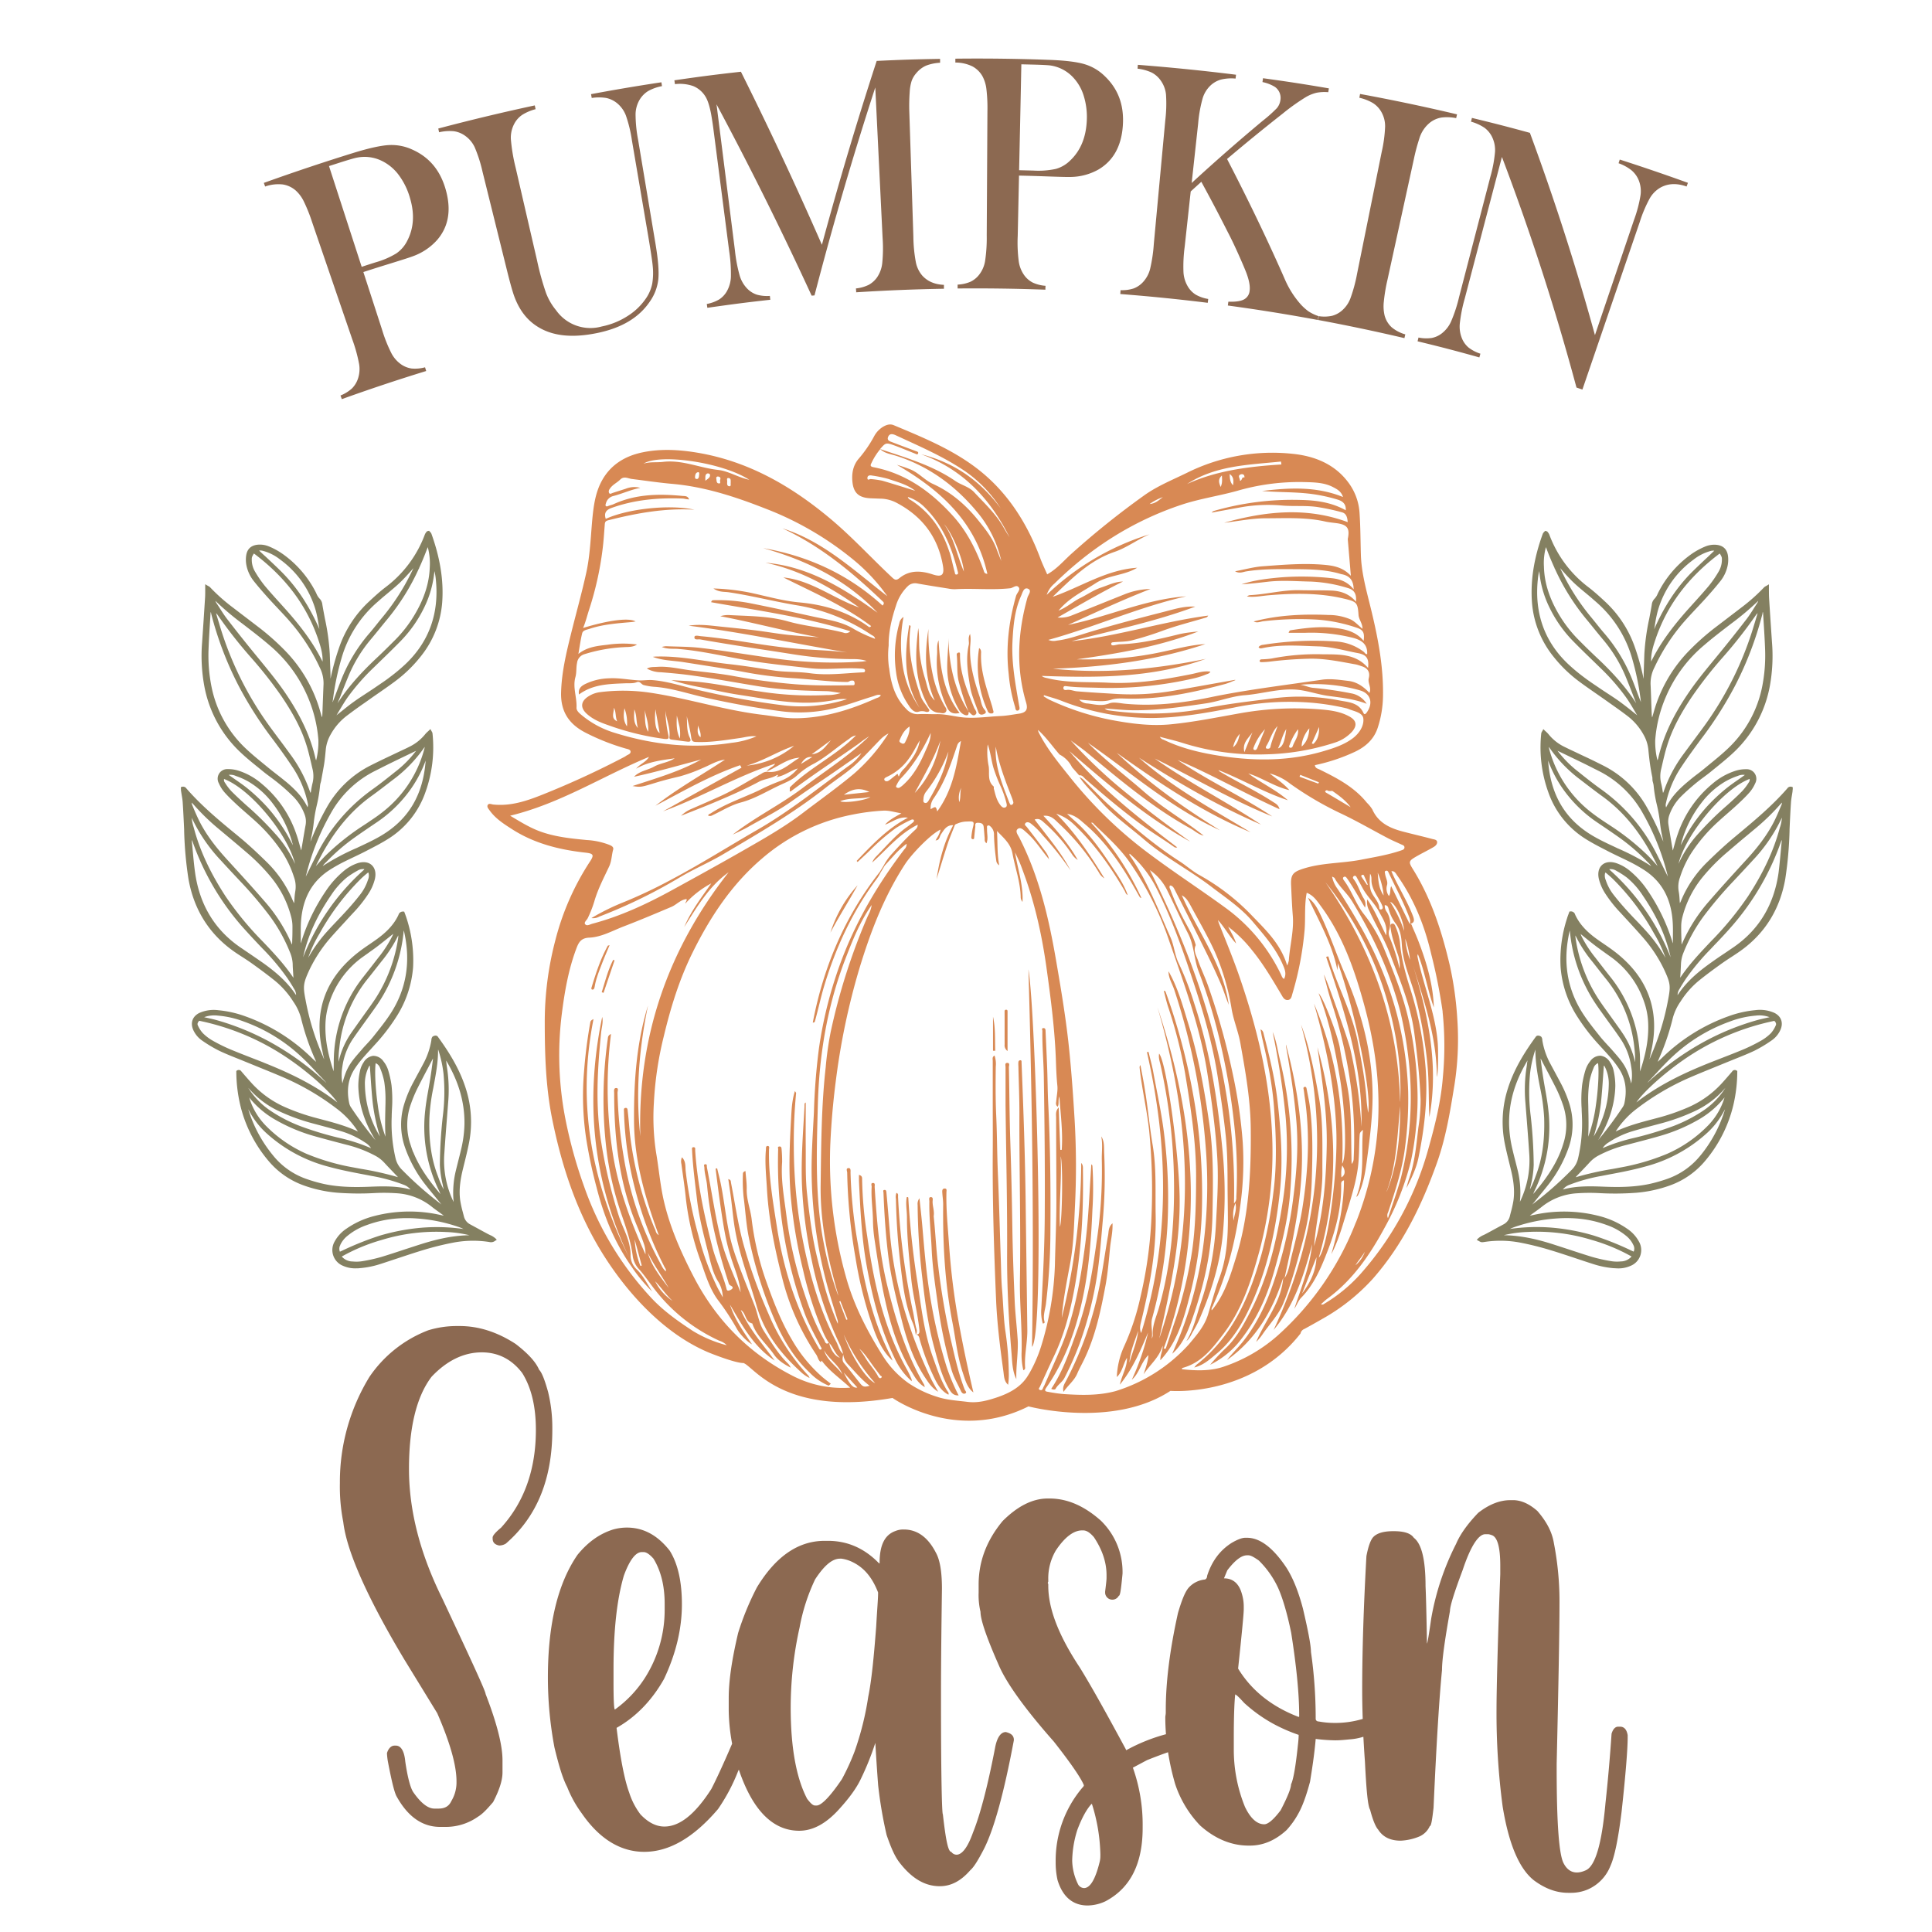
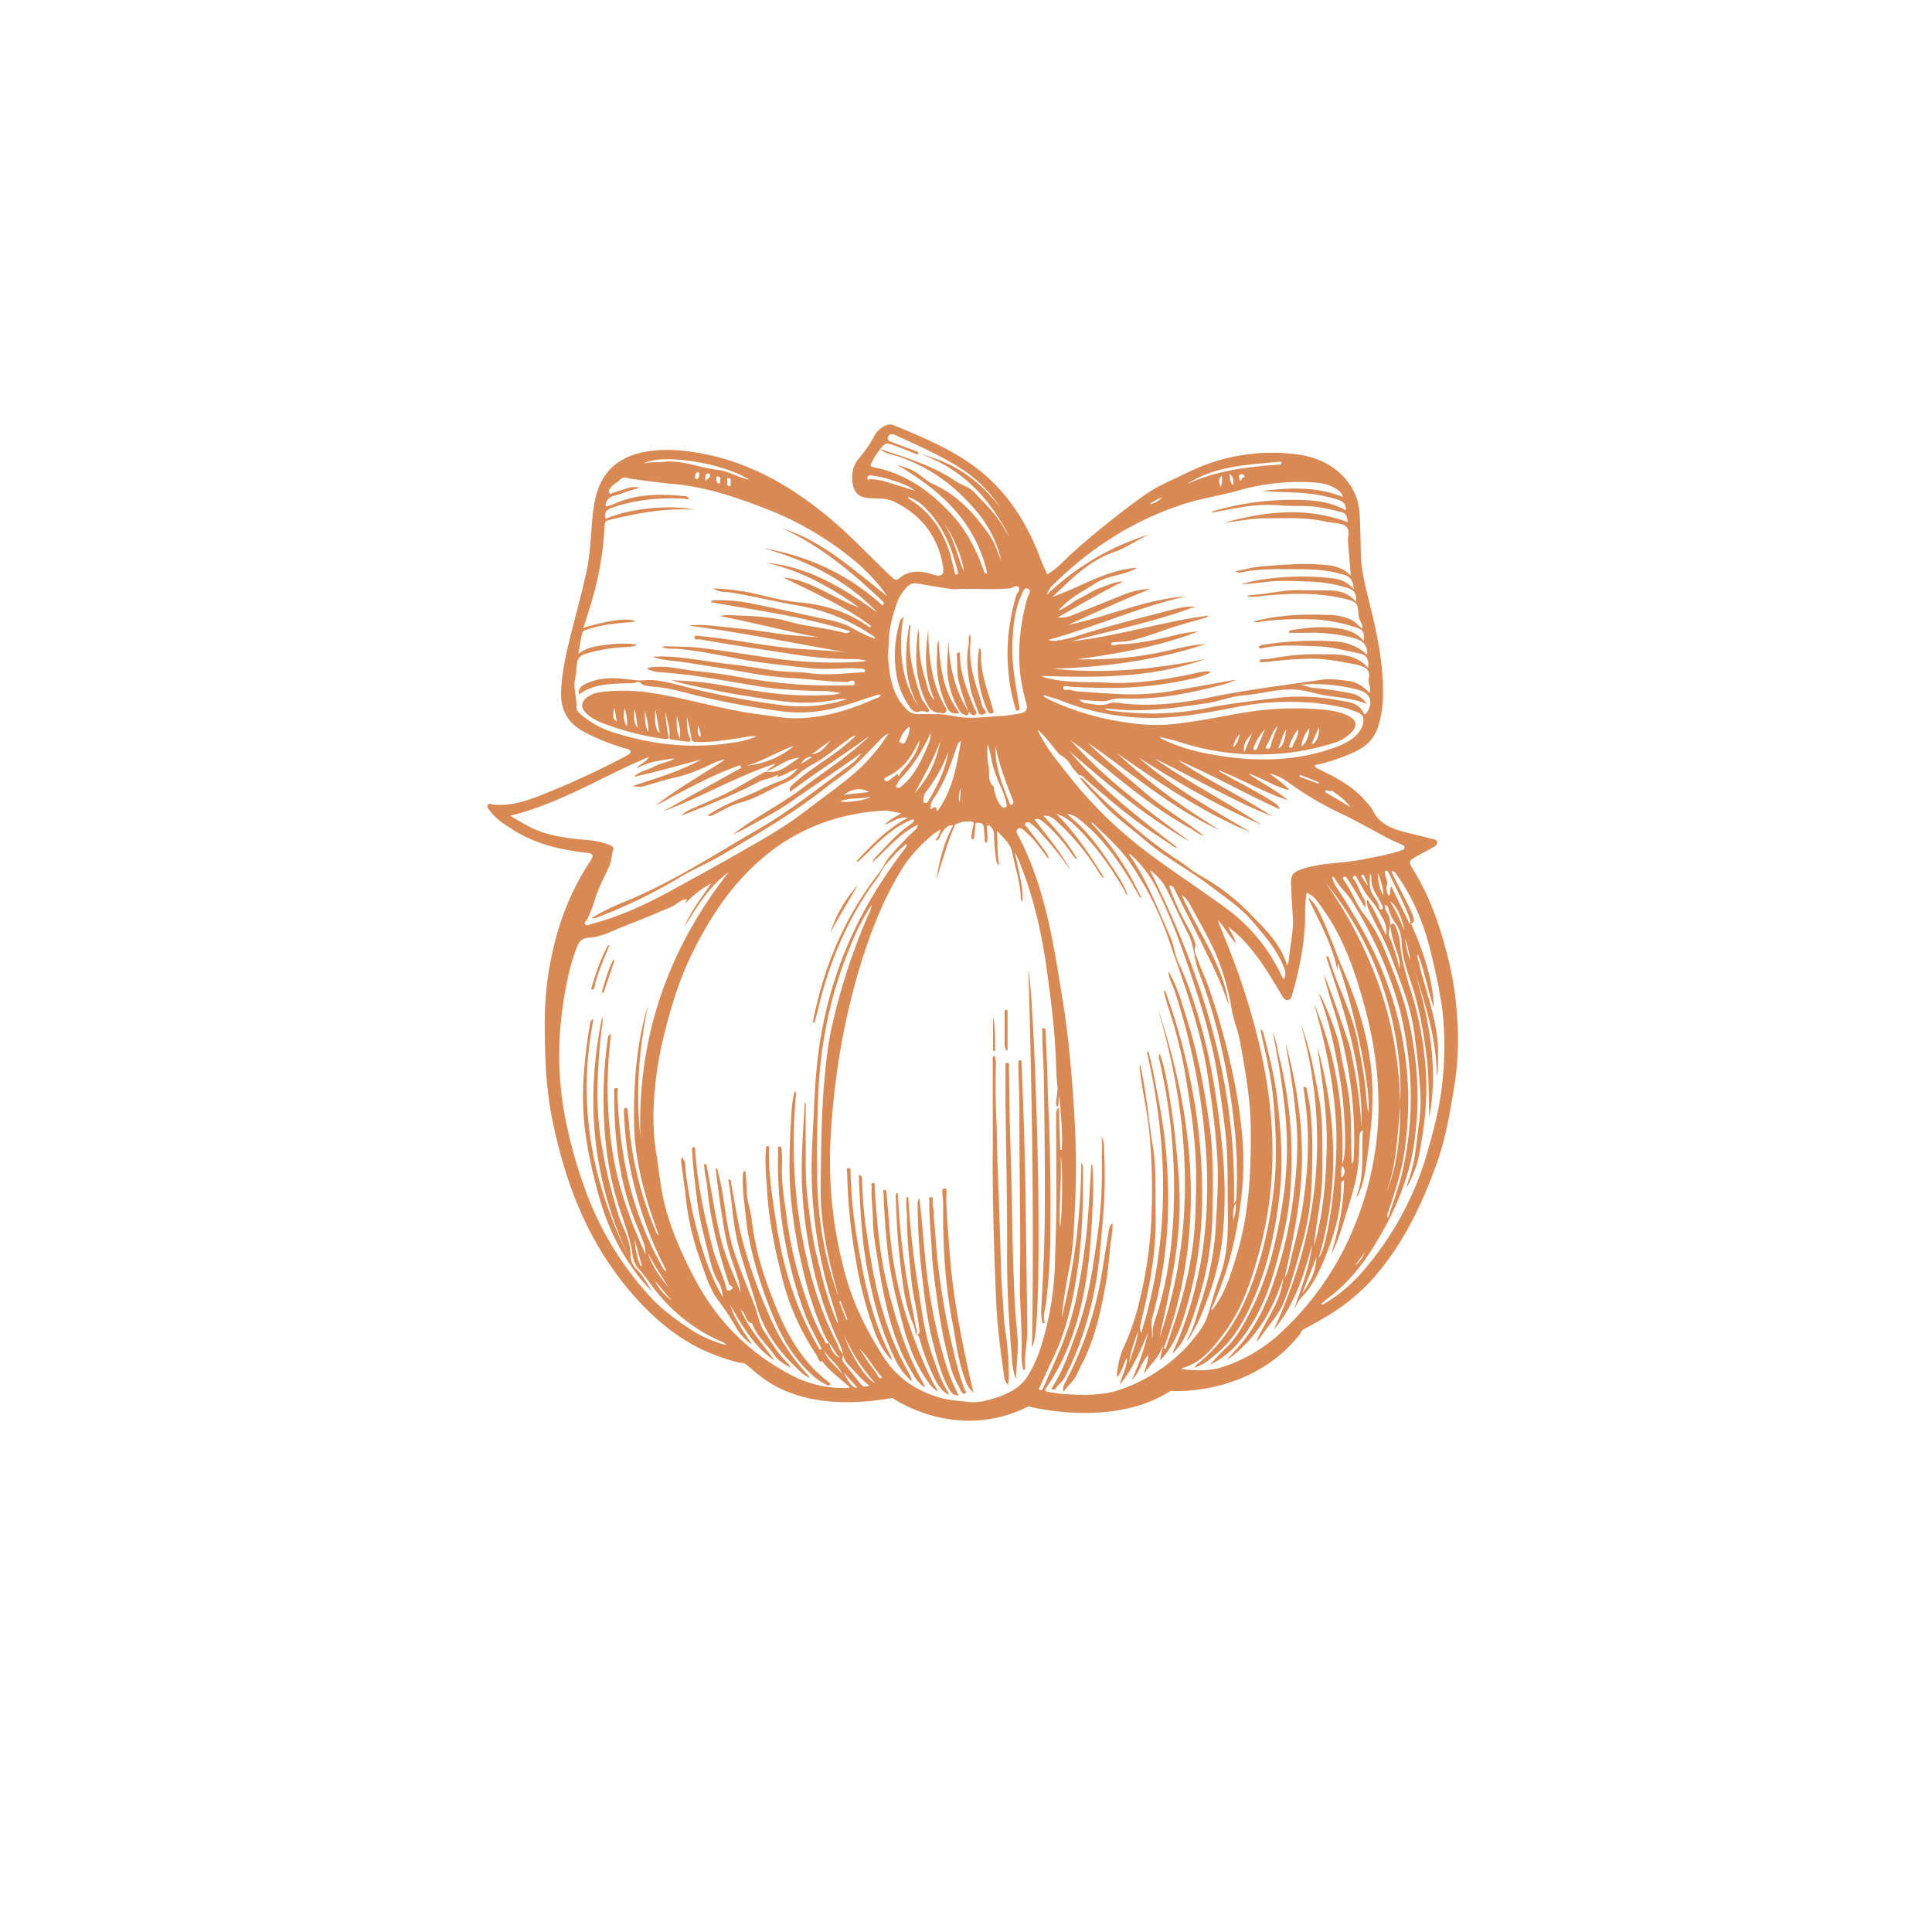
<svg xmlns="http://www.w3.org/2000/svg" id="Layer_1" data-name="Layer 1" viewBox="0 0 864 864">
  <defs>
    <style>.cls-1{fill:#8c6951;}.cls-2{fill:#848061;}.cls-3{fill:#d88954;}</style>
  </defs>
  <title>Fall</title>
-   <path class="cls-1" d="M184.35,66.88a22.12,22.12,0,0,0-10.47-2c-3.56.2-8.87,1.35-15.89,3.52q-20.13,6.25-40,13.39l.58,1.63.46-.17a17.93,17.93,0,0,1,7.44-.76,11.5,11.5,0,0,1,5.8,2.72A16,16,0,0,1,135.83,90a71.84,71.84,0,0,1,3.72,9.27l18,52.52a68.72,68.72,0,0,1,3.05,11.05,13.41,13.41,0,0,1-.57,6.65,11.19,11.19,0,0,1-2.66,4.25,17.15,17.15,0,0,1-5.1,3.13c.24.65.36,1,.59,1.63q18.72-6.74,37.73-12.58c-.2-.66-.31-1-.51-1.66a16.87,16.87,0,0,1-5.93.55,11,11,0,0,1-4.67-1.8,13.9,13.9,0,0,1-4.42-5,64.27,64.27,0,0,1-4.22-10.63c-3.33-10.28-5-15.43-8.34-25.72,4.92-1.59,7.39-2.37,12.32-3.89,5.46-1.69,8.89-2.78,10.28-3.34a26.51,26.51,0,0,0,10.43-7.16c5-5.82,6.32-13.14,3.93-22S192.12,70.34,184.35,66.88Zm-2.22,40.78a14.86,14.86,0,0,1-4.9,5.67,37.06,37.06,0,0,1-9.31,4c-2.47.79-3.71,1.18-6.17,2q-7.31-22.53-14.62-45.06l5.57-1.79c3.63-1.15,6-1.82,7-2a17.5,17.5,0,0,1,10.94,1.41,20.77,20.77,0,0,1,7.75,6.47,31.57,31.57,0,0,1,5,10.35C185.49,95.82,185,102.14,182.13,107.66ZM284.23,51a61.47,61.47,0,0,0,1.11,11.39q3.92,23.43,7.84,46.87c1.16,6.94,1.56,12.12,1.23,15.57a21.27,21.27,0,0,1-3.72,9.92c-4.87,7.28-12.66,11.91-23.56,14.17-11.37,2.35-20.35,1.39-27.16-3.12-4.41-2.87-7.73-7.22-9.92-13.09q-1.17-3.12-3.26-11.53l-11-44.37a62.91,62.91,0,0,0-3.49-10.93,13,13,0,0,0-4.36-5.2,11.36,11.36,0,0,0-5-2,20.76,20.76,0,0,0-6.58.47L196,57.48q21.45-5.68,43.16-10.34c.14.68.22,1,.36,1.69a20.94,20.94,0,0,0-6,2.55,11.05,11.05,0,0,0-3.55,4,13.25,13.25,0,0,0-1.51,6.84A79.56,79.56,0,0,0,230.6,75q4.78,20.77,9.59,41.54a120.23,120.23,0,0,0,4,14.49,27.23,27.23,0,0,0,4.51,7.74A18.79,18.79,0,0,0,269.11,146a33.45,33.45,0,0,0,11.58-4.69,27.81,27.81,0,0,0,8.44-8.24,17.84,17.84,0,0,0,2.56-6.26,29.64,29.64,0,0,0,.19-8q-.27-3.09-2.2-14.45-3.54-20.75-7.07-41.5a60.55,60.55,0,0,0-2.69-11.16A13.22,13.22,0,0,0,276,46.18a11.43,11.43,0,0,0-4.87-2.36,20.21,20.21,0,0,0-6.5,0c-.12-.68-.19-1-.32-1.71q15.68-2.94,31.47-5.31c.11.69.16,1,.26,1.72a20.48,20.48,0,0,0-6.12,2.16,11.52,11.52,0,0,0-3.82,3.82A13.17,13.17,0,0,0,284.23,51Zm137.9,76.39c0,.7,0,1,0,1.74q-19.64.33-39.24,1.59c0-.7-.06-1-.11-1.73a16.78,16.78,0,0,0,5.68-1.59,11.16,11.16,0,0,0,3.75-3.34,13.88,13.88,0,0,0,2.32-6.26,66.46,66.46,0,0,0,.17-11.44l-3.27-67.25q-15,46.13-27.18,93l-1.28.11q-20-43.47-42.54-85.57l8.25,65.46a66.28,66.28,0,0,0,2.15,11.27,14,14,0,0,0,3.37,5.73,10.72,10.72,0,0,0,4.28,2.67,17,17,0,0,0,5.81.55c.07.69.11,1,.19,1.73-11.28,1.24-16.91,2-28.15,3.59l-.25-1.71a17.2,17.2,0,0,0,5.49-2,10.65,10.65,0,0,0,3.47-3.66,14.16,14.16,0,0,0,1.82-6.43,67.19,67.19,0,0,0-.75-11.41L319,57.4c-.3-2.29-.65-4.46-1-6.48-.71-3.64-1.56-6.28-2.6-7.86A11.53,11.53,0,0,0,310,38.49a18.2,18.2,0,0,0-8.16-.86l-.25-1.72c11.88-1.72,17.83-2.49,29.76-3.83q19.1,38.28,36.21,77.39Q378.77,68,392.06,27.24c11.34-.53,17-.72,28.35-.91,0,.69,0,1,0,1.73a20.25,20.25,0,0,0-6.28,1.3,12,12,0,0,0-4.27,3.24,10.87,10.87,0,0,0-2.16,3.56,19.72,19.72,0,0,0-.87,4.89,87.1,87.1,0,0,0-.17,9.28l1.8,55.48a65.67,65.67,0,0,0,1.12,11.49,13.11,13.11,0,0,0,2.86,5.94C414.81,125.84,418,127.21,422.13,127.39ZM494,34a21.7,21.7,0,0,0-9.13-5.34c-3.4-1-8.74-1.65-16-1.9Q448,26,427.24,26.24c0,.69,0,1,0,1.73h.49a17.36,17.36,0,0,1,7.16,1.73,11.31,11.31,0,0,1,4.52,4.48,16.21,16.21,0,0,1,1.72,5.7,72.51,72.51,0,0,1,.45,10q-.15,27.75-.31,55.51a69,69,0,0,1-.75,11.44,13.52,13.52,0,0,1-2.69,6.09A10.89,10.89,0,0,1,434,126a16.55,16.55,0,0,1-5.75,1.28c0,.69,0,1,0,1.73q19.63-.18,39.26.54c0-.69,0-1,.07-1.73a16.65,16.65,0,0,1-5.72-1.44,10.76,10.76,0,0,1-3.77-3.23,14,14,0,0,1-2.49-6.2,64.46,64.46,0,0,1-.47-11.42c.23-10.82.35-16.22.58-27,5.11.11,7.66.19,12.77.37,5.65.2,9.21.3,10.69.23a26.1,26.1,0,0,0,12.1-3.34c6.54-3.87,10.2-10.34,10.86-19.5S500.11,39.8,494,34Zm-8,20.29c-.41,7.42-2.9,13.23-7.41,17.49a14.69,14.69,0,0,1-6.43,3.76,36.6,36.6,0,0,1-10,.74l-6.41-.16q.53-23.68,1-47.36l5.78.14q5.64.16,7.22.38a17.3,17.3,0,0,1,9.76,4.92,20.84,20.84,0,0,1,5.14,8.67A31.9,31.9,0,0,1,486,54.28Zm103.63,87.09c-.12.68-.19,1-.31,1.71q-20-3.72-40.22-6.46l.23-1.72q4.65.18,6.87-.94a4.84,4.84,0,0,0,2.63-3.88c.29-2-.18-4.65-1.43-8-.62-1.61-1.8-4.42-3.59-8.42s-3.36-7.24-4.67-9.74c-4.61-9.08-7-13.61-11.9-22.63-1.91,1.73-2.86,2.59-4.75,4.32l-2.7,24.79a66.21,66.21,0,0,0-.53,11.42,14.07,14.07,0,0,0,2,6.39,10.75,10.75,0,0,0,3.48,3.55,16.77,16.77,0,0,0,5.58,1.93c-.08.69-.12,1-.21,1.72Q520.56,133,501,131.49c.05-.69.08-1,.13-1.73a16.55,16.55,0,0,0,5.85-.77,11,11,0,0,0,4.12-2.78,13.63,13.63,0,0,0,3.21-5.84A69.12,69.12,0,0,0,516,109l5.13-55.28a61.87,61.87,0,0,0,.31-11.46A12.92,12.92,0,0,0,519.07,36,11.19,11.19,0,0,0,515,32.43a20.66,20.66,0,0,0-6.28-1.72c.05-.69.08-1,.13-1.72q22,1.7,43.91,4.43c-.08.69-.12,1-.21,1.72a20,20,0,0,0-6.48.43,11.37,11.37,0,0,0-4.7,2.64A13.07,13.07,0,0,0,537.82,44a59.88,59.88,0,0,0-2,11.25l-2.9,26.59q15.58-14.34,31.86-27.9A62.71,62.71,0,0,0,571,48.39a7,7,0,0,0,1.59-3.54,6,6,0,0,0-2.46-6,17.37,17.37,0,0,0-5.55-2.15c.1-.69.15-1,.24-1.72,11.81,1.63,17.7,2.54,29.47,4.54-.12.68-.17,1-.29,1.71a19.21,19.21,0,0,0-5.19.24A17.65,17.65,0,0,0,584,43.41a95.41,95.41,0,0,0-10.44,7.45Q561,60.72,548.75,71.1c8.19,15.8,16,31.8,23.29,48.05,1.08,2.4,1.61,3.6,2.66,6a41.37,41.37,0,0,0,6.53,10.43,22.52,22.52,0,0,0,3.9,3.63A19.29,19.29,0,0,0,589.63,141.37ZM618.84,135a18.09,18.09,0,0,0,.34,6,11,11,0,0,0,3.09,5.28,16.1,16.1,0,0,0,6.19,3.25l-.4,1.68q-19.21-4.51-38.62-8.12c.13-.68.19-1,.32-1.7a16.6,16.6,0,0,0,5.91-.15,11.07,11.07,0,0,0,4.41-2.32,13.46,13.46,0,0,0,3.82-5.46,68.76,68.76,0,0,0,3-11.09l11-54.41a61.84,61.84,0,0,0,1.53-11.37,12.85,12.85,0,0,0-1.7-6.56A11.28,11.28,0,0,0,614,46.1a20.76,20.76,0,0,0-6.09-2.38c.13-.68.19-1,.32-1.7q21.78,4,43.36,9.12c-.16.68-.23,1-.39,1.69a20.38,20.38,0,0,0-6.52-.27,11.38,11.38,0,0,0-5,2.12,14.51,14.51,0,0,0-5,7.45A85.77,85.77,0,0,0,632.32,71q-5.93,27.12-11.86,54.23A76.14,76.14,0,0,0,618.84,135Zm136-53.22-.59,1.63c-4.38-1.58-8.3-1.41-11.71.49a13.06,13.06,0,0,0-4.78,4.84,59.29,59.29,0,0,0-4.43,10.47q-12.83,37.49-25.67,75l-2.65-.9A1079.28,1079.28,0,0,0,671.67,70.19q-8.32,31.68-16.64,63.37a66.08,66.08,0,0,0-2.21,11.26,13.94,13.94,0,0,0,1,6.58,10.59,10.59,0,0,0,3,4.08,17.32,17.32,0,0,0,5.22,2.69l-.46,1.67c-11-3.07-16.54-4.51-27.63-7.21.16-.67.24-1,.41-1.68a17.21,17.21,0,0,0,5.86.2,10.57,10.57,0,0,0,4.61-2.1,13.9,13.9,0,0,0,4.1-5.28,65.38,65.38,0,0,0,3.56-10.86l14-53.81a59.53,59.53,0,0,0,2.09-11.17,13.32,13.32,0,0,0-1.31-6.67,11.22,11.22,0,0,0-3.42-4.13,20.74,20.74,0,0,0-6-2.72l.4-1.68c10.4,2.52,15.59,3.86,25.93,6.68,11,29.79,20.67,59.85,29.09,90.46l17.46-51.5a59.16,59.16,0,0,0,2.93-11.1,13.09,13.09,0,0,0-.84-6.72,11.52,11.52,0,0,0-3.2-4.39A20.4,20.4,0,0,0,723.83,73l.53-1.65Q739.69,76.28,754.87,81.77Z" />
-   <path class="cls-1" d="M247,639.46c0,22.07-6.93,38.88-20.8,50.86a5.8,5.8,0,0,1-2.95.84c-2.1-.42-2.94-1.47-2.94-3.15v-.42q0-1.27,3.78-4.42c10.51-11.56,15.56-26.27,15.56-43.71,0-10.09-1.89-18.7-6.1-25.43-4.62-6.09-10.72-9.25-18.07-9.25-8.2,0-15.76,3.79-22.49,10.93-6.72,8.83-10.09,22.7-10.09,41.19,0,18.71,5,38,14.92,58,12.82,27.32,19.34,41.4,19.34,42.66q7.56,19.54,7.56,29.63v5.47c0,3.57-1.47,8-4.2,13.24-2.52,2.94-4.62,5.25-6.72,6.51A25,25,0,0,1,199.75,817H196.8c-7.77,0-14.29-4.41-19.33-13.45-1.05-1.68-2.31-6.93-4-15.76a29.51,29.51,0,0,1-.42-3.78c.63-2.1,1.89-3.36,3.36-3.36h.63c2.31,0,3.78,2.52,4.2,7.14,1.05,7.15,2.31,11.77,3.57,13.66,3.37,4.84,6.52,7.36,9.46,7.36h1.89c2.74,0,4.63-1.05,5.68-3.36a16.18,16.18,0,0,0,2.31-8v-.84c0-6.94-2.73-17-8.62-30.47l-14.71-24C164,714.07,155,693.47,153.51,680.65A81.82,81.82,0,0,1,152,663.21a90,90,0,0,1,13.24-47.5,56,56,0,0,1,26.27-20.8,43.39,43.39,0,0,1,12.61-1.9h1.47c8.2,0,16.6,2.53,25,8,5.46,4.2,9,8,10.51,11.56,1.26,1.26,2.52,4.62,4,9.88A67.3,67.3,0,0,1,247,638.2Zm206.38,138.7v.21C449,801.7,444.58,817.88,440,826.92c-2.52,4.84-4.41,8-6.09,9.46-4.21,4.83-8.62,7.14-13.66,7.14-6.73,0-12.61-3.57-18.08-10.71-2.1-2.74-3.78-6.73-5.67-12.19a190,190,0,0,1-3.79-22.28q-.63-8.19-1.26-18.92a124,124,0,0,1-6.51,16.19c-2.1,4.41-5.47,8.82-9.67,13.45-5.88,6.51-11.77,9.66-17.86,9.66-11.75,0-20.85-9.11-27-27.33l-.31.64a82.33,82.33,0,0,1-9,17c-10.93,12.82-21.86,19.12-33,19.12-10.5,0-20-5.67-27.95-17.23a52.05,52.05,0,0,1-6.51-11.77c-2.1-4-3.78-9.88-5.68-17.65a169,169,0,0,1-2.94-31.32q0-35.62,13.24-54.85c4.63-5.67,9.88-9.46,16-11.35a22.44,22.44,0,0,1,6.1-.84c7.35,0,13.66,3.36,19.12,10.3,3.58,5.67,5.47,13.66,5.47,24,0,11.14-2.74,22.28-8,33.41-5.46,9.67-12.61,17-21.22,21.86q2.52,20.49,5.67,29a32.29,32.29,0,0,0,5,9.67c3.37,3.57,6.94,5.46,10.72,5.46,6.94,0,13.87-5.67,21-16.81,2-3.86,5.16-10.6,9.29-20.24a87.18,87.18,0,0,1-1.52-14.65v-5.88c0-7.78,1.48-17.44,4.21-29a124.38,124.38,0,0,1,8.4-20.39q12.62-20.8,30.27-20.8h1.47c8.82,0,16.39,3.36,22.9,10.08h.22v-.21c0-8,2.31-12.61,7.14-14.29A9,9,0,0,1,404,684h.21c5.89,0,10.72,3.37,14.29,10.3,1.9,3.36,2.74,8.83,2.74,16.18-.21,15.77-.42,31.53-.42,47.29v3.15c0,33.63.42,50.44.84,50.44,1.26,11.14,2.31,16.81,3.78,16.81a2.9,2.9,0,0,0,2.31,1.26c2.52,0,5.05-3.36,7.36-9.87,3.15-7.78,6.51-20.39,9.87-37.83.84-4.63,2.53-7.15,4.84-7.15C452.36,775.22,453.41,776.27,453.41,778.16ZM275,764.5a51.74,51.74,0,0,0,13.24-13.87,56.58,56.58,0,0,0,9-30.68v-2.73q0-12-5-20.18c-1.68-1.89-3.15-2.94-4.42-2.94H287c-2.73,0-5.46,3.57-8,10.51-3.15,10.72-4.63,24.59-4.63,42v4.41C274.35,760.09,274.56,764.5,275,764.5Zm117.69-52.33c-2.52-6.51-6.09-10.92-11.13-13.45a16,16,0,0,0-5.26-1.68h-.63c-3.57,0-7.14,3.15-11.14,9.25a85.59,85.59,0,0,0-6.93,21.44,165.14,165.14,0,0,0-4,35.93c0,17.87,2.52,31.53,7.35,40.77,1.47,1.9,2.52,3,3.57,3h.84c2.11-.21,5.89-4,11.14-11.77a103.1,103.1,0,0,0,5.68-12.4,132,132,0,0,0,6.09-24.38c1.47-7.15,2.52-17.65,3.57-31.52.42-7.57.84-12.4.84-14.51Zm335.21,63.68v1.26c0,4.84-.84,16-2.73,33.21-1.47,12-3.15,20.17-5,24.17A19,19,0,0,1,710,845a19.22,19.22,0,0,1-7.57,1.48H701.4c-5.46,0-10.5-1.9-15.55-5.68-6.51-5.25-11.14-16.18-13.87-33a317.19,317.19,0,0,1-2.73-43.3c0-7.14.42-27.32,1.68-60.52v-3.79c0-8.19-1.26-12.81-3.78-13.66a8.56,8.56,0,0,0-1.47-.42h-1.47c-3,0-6.52,5.26-10.09,16q-5.68,15.12-5.68,18.28c-2.31,13-3.57,21.86-3.57,26.48-1.26,12.82-2.52,33.42-3.78,61.58-.63,5.46-1.05,8.19-1.68,8.19a9.05,9.05,0,0,1-4.63,4.63,24.62,24.62,0,0,1-8.4,1.89q-6.95,0-10.09-5c-1-1.05-2.31-4-3.57-8.82-1.05-1.68-1.69-9-2.32-21.65-.28-3.77-.5-7.45-.69-11a26.2,26.2,0,0,1-6.24,1.17c-2.1.21-4.21.42-6.1.42H597a75.1,75.1,0,0,1-8.61-.63c-.63,7.36-1.69,13.87-2.53,19.13-1.68,6.3-3.36,10.93-5.25,14.29a37.12,37.12,0,0,1-5.25,7.35q-7.57,6.94-16.4,6.94h-.63c-7.77,0-15.13-3.15-21.64-9a48.88,48.88,0,0,1-11.14-18.49,112.33,112.33,0,0,1-3.19-14.26c-2.65.91-5.78,2.08-9.42,3.54l-6.31,3.36A76,76,0,0,1,511,816.83v.63c0,16-5.47,26.9-16.61,32.79a19.22,19.22,0,0,1-8,1.89c-6.52,0-11.14-3.78-13.45-11.35a36.17,36.17,0,0,1-.84-8.19,50.4,50.4,0,0,1,12-33.21,1.92,1.92,0,0,0,.63-1c-1.26-3.15-5.68-9.67-13.45-19.55-13-14.71-21-26-24.38-33.62-5.68-12.82-8.41-20.81-8.41-24.38a32.11,32.11,0,0,1-.84-8.62V708.6q0-15.45,10.72-28.37,10.08-10.08,20.17-10.09h.84c8,0,15.56,3.37,22.91,9.88A32,32,0,0,1,502,703.77c-.63,6.51-1,9.88-1.68,9.88a3.24,3.24,0,0,1-6.1-1.27v-.63c.42-3.36.63-5.25.63-6.09V704.4q0-8.52-5.67-17c-1.68-1.9-3.15-3-4.83-3h-.42c-3.79,0-7.78,3-11.77,9a24.61,24.61,0,0,0-3.37,13v.84c0,.21-.21.42-.21.63s.21.42.21.63v.63c0,10.3,4.63,22.28,14.09,36.57,5.46,8.83,12.18,21,20.59,36.57a.73.73,0,0,0,.21.42,79.41,79.41,0,0,1,17.75-7.14q-.3-3.81-.3-7.57c0-.63.21-1.26.21-2.11v-1.26c0-12,1.68-26.27,5.46-43.29,1.68-5.67,3.15-9.46,4.83-11.35a11.17,11.17,0,0,1,6.94-3.57c.63,0,1.26-.63,1.26-1.68,2.1-6.52,5.67-11.35,10.93-14.71,2.52-1.47,4.62-2.31,6.09-2.31h.84c5.89,0,11.77,4.62,17.66,13.45,3.15,5,5.46,11.13,7.35,18.28,2.31,9.88,3.57,16.39,3.57,19.33a207.45,207.45,0,0,1,2.11,28.8v1.05c0,.84.63,1.26,1.47,1.26a38.67,38.67,0,0,0,6.93.63,42.64,42.64,0,0,0,12.64-1.79q-.24-6.7-.24-13.13c0-17.24.63-37,1.89-59.69.85-4.41,1.9-7.35,3.16-8.61q2.52-2.53,8.82-2.53h.21c4.42,0,7.57.84,9,2.95,3.57,2.73,5.25,10.08,5.25,21.64.21,4.42.42,13,.64,25.64.21,0,.84-3.78,1.89-11.14a118.09,118.09,0,0,1,11.13-33.41c1.69-4,4.84-8.62,9.88-13.87,4.84-3.79,9.67-5.68,14.29-5.68h1.89c3.58.21,6.94,1.89,10.3,4.84,4,4.62,6.52,9.24,7.36,14.29a136.54,136.54,0,0,1,2.52,27.53q0,16.71-1.26,71.24v2.31q0,36.57,3.15,42.25c2.1,4,5.47,5,9.67,3.15,4.41-1.68,7.35-11.77,9-30.05,1.26-11.56,2.1-21.86,2.73-31.11.63-2.1,1.68-3.15,2.94-3.15h1.05C726.41,772.28,727.46,773.54,727.88,775.85Zm-235.8,53.8a80.05,80.05,0,0,0-3.78-22.9h-.21c-2.31,2.52-4.41,6.51-6.31,11.55a48,48,0,0,0-2.31,13.87,25.17,25.17,0,0,0,2.74,10.72,3.25,3.25,0,0,0,2.52,1.47q4.09,0,6.93-11.34A11.19,11.19,0,0,0,492.08,829.65Zm88.69-53.8A74.41,74.41,0,0,1,569.63,771a66.63,66.63,0,0,1-13.24-9.46c-2.1-2.31-3.36-3.57-4-3.78-.42,4-.63,10.51-.63,19.33V782a67.82,67.82,0,0,0,5,26.06c2.52,5.25,5.47,7.77,8.62,7.77,1.68,0,4.2-2.1,7.35-6.3,3.16-6.1,4.63-9.88,4.63-11.56q1.58-3.15,3.15-18.28C580.77,777.32,580.77,776.06,580.77,775.85ZM581,767c0-9.67-1.26-22.07-3.57-36.78-1.89-9.25-4-16-5.89-20.18a41.57,41.57,0,0,0-8.61-12.19c-2.11-1.47-3.58-2.31-4.63-2.31h-.63c-2.52,0-5.46,2.31-8.82,6.73l-1.48,3.57c4,0,6.73,2.31,8,6.93a19.63,19.63,0,0,1,.84,5.68v1.26q0,2.84-2.52,26.48c5.88,9.67,14.92,17,27.11,21.65l.21-.21Z" />
-   <path class="cls-2" d="M221.76,554a8.49,8.49,0,0,0-2.59-1.67l-.8-.39c-1.59-.84-3.18-1.71-4.76-2.58l-3.22-1.75a5.47,5.47,0,0,1-2.93-3.64l-.48-1.86a46.78,46.78,0,0,1-1.16-5.22c-.73-5.11.25-10.18,1.18-14l.55-2.24c.75-3,1.53-6.21,2.16-9.35a48.86,48.86,0,0,0-1.48-24.77c-2.95-9.21-8.14-17-12.34-22.79a1.24,1.24,0,0,0-1-.61h0a2.29,2.29,0,0,0-1.51.52,2.63,2.63,0,0,0-.47,1.38l0,.18a33.4,33.4,0,0,1-3.71,10.69Q188.11,478,187,480c-.7,1.29-1.4,2.58-2.08,3.88a52.66,52.66,0,0,0-4.12,9.73,31,31,0,0,0,.21,19.21,57.78,57.78,0,0,0,9.66,17.51c1.37,1.73,2.77,3.44,4.17,5.15l2.44,3a2.35,2.35,0,0,1,.19.25l-.06-.07c-.13-.12-.25-.23-.38-.33a157.7,157.7,0,0,1-17.25-15.2A10.61,10.61,0,0,1,176.9,518a68.74,68.74,0,0,1-1.73-18.61c0-1.14.07-2.28.12-3.41a60.15,60.15,0,0,0-.2-10.64,43.73,43.73,0,0,0-1.54-6.88,12,12,0,0,0-2.07-3.82,5.55,5.55,0,0,0-4.49-2.46h-.14a5.75,5.75,0,0,0-4.22,2.88,10.67,10.67,0,0,0-1.6,3.68,32.26,32.26,0,0,0-.79,7c.23,8.25,2.74,16.17,7.69,24.2a170.88,170.88,0,0,1-11-14.79,5.28,5.28,0,0,1-.74-1.74c-1.24-5.84-.5-10.78,2.23-15.13a42.25,42.25,0,0,1,3.51-4.71c1.24-1.48,2.58-2.94,3.87-4.35l1.71-1.89a87.56,87.56,0,0,0,9.68-12.51,47.9,47.9,0,0,0,7.54-22.18,60.6,60.6,0,0,0-2.88-21.89c-.21-.69-.46-1.34-.69-2-.11-.27-.21-.54-.3-.79l-.1-.28-.29,0a2,2,0,0,0-2.26,1.44c-2.49,5.42-7,9-10.57,11.51l-1.92,1.33c-1.84,1.25-3.74,2.55-5.52,3.94C146,437,140.47,451.34,143.86,468.57c.31,1.55.63,3.1,1,4.71l.1.46a8.85,8.85,0,0,1-.43-1c-.1-.26-.2-.52-.31-.76a113.69,113.69,0,0,1-7.59-24.92c-1.18-6-1-7.38,1.68-13.2.39-.84.81-1.67,1.24-2.47a62.89,62.89,0,0,1,8.24-12c2.31-2.62,4.72-5.23,7.05-7.76,1-1.11,2.05-2.23,3.08-3.35a59.07,59.07,0,0,0,7-8.84,21.75,21.75,0,0,0,2.7-6.21c.65-2.62.15-4.93-1.36-6.34s-3.82-1.7-6.47-.83a19.37,19.37,0,0,0-6.18,3.56,41.37,41.37,0,0,0-8,9A84.63,84.63,0,0,0,135,420.35l-.15.51a4.23,4.23,0,0,1-.25.76,1.71,1.71,0,0,0-.09.27,1.64,1.64,0,0,1,0-.22c0-.89,0-1.78,0-2.67,0-2.21-.06-4.5.09-6.73.73-10.61,5-18.25,13-23.35,1.86-1.17,3.78-2.27,5.73-3.26,1.55-.78,3.12-1.53,4.69-2.28,1.76-.84,3.59-1.71,5.36-2.62l1.11-.58c3.11-1.6,6.33-3.26,9.32-5.17a40.09,40.09,0,0,0,16.43-20.7,59.24,59.24,0,0,0,3.17-26.38,2,2,0,0,0-.34-.81c-.08-.14-.17-.29-.27-.48l-.31-.6-.49.47c-.22.22-.43.41-.63.6a9.94,9.94,0,0,0-1.17,1.17,20.73,20.73,0,0,1-6.85,5.54c-1,.52-2,1-3.07,1.49l-1.64.77-3.91,1.86c-3,1.41-6,2.86-9,4.37a46.35,46.35,0,0,0-19.61,18.79,120,120,0,0,0-6.86,14.23c-.13.33-.28.67-.44,1,.12-.62.25-1.23.38-1.85a53.1,53.1,0,0,0,1.08-6.34,65.73,65.73,0,0,1,1.4-8.07,62.88,62.88,0,0,0,1.45-8.75,7,7,0,0,1,.28-1.34c.09-.33.18-.66.24-1l.24-1.32c.33-1.82.68-3.71,1-5.58s.54-4.15.81-7a16.84,16.84,0,0,1,2.23-6.71,26.86,26.86,0,0,1,7.14-8.26c2.63-2,5.39-4,8.06-5.84l2.42-1.71c1.32-.94,2.65-1.86,4-2.79,2.36-1.64,4.81-3.34,7.15-5.09a60.69,60.69,0,0,0,11.36-11,43.93,43.93,0,0,0,9.69-24.25c.71-9.66-.86-19.7-4.81-30.72a2.57,2.57,0,0,0-.64-.88,2.29,2.29,0,0,1-.21-.23l-.21-.25-.31.09-.23.05a.76.76,0,0,0-.54.28l-.17.23a3.76,3.76,0,0,0-.62,1,52.25,52.25,0,0,1-17.56,23.58c-2.64,2-5.13,4.3-7.43,6.44a50.46,50.46,0,0,0-13.11,19.86,111.43,111.43,0,0,0-4,14.18c0,.13-.07.26-.11.4,0-.69,0-1.27,0-1.85l-.14-4-.18-5.11a100.61,100.61,0,0,0-2.17-15.81c-.4-2.09-.81-4.24-1.16-6.37a4.37,4.37,0,0,0-1.1-2.48,7.24,7.24,0,0,1-1.54-2.37c-.11-.24-.23-.49-.35-.73a47.24,47.24,0,0,0-13.52-16.11,32.15,32.15,0,0,0-7.36-4.26,10.49,10.49,0,0,0-5-.78c-3,.3-4.72,1.9-5.17,4.74a13,13,0,0,0,.06,4.3,16.48,16.48,0,0,0,3.49,7.44c1.79,2.24,3.82,4.61,6.39,7.46,1.34,1.49,2.71,2.95,4.09,4.41,1.86,2,3.79,4,5.61,6.13a86.87,86.87,0,0,1,13.2,20.35,15.68,15.68,0,0,1,1.74,7.51c-.1,2.26-.18,4.53-.27,6.79s-.17,4.79-.28,7.18a4.06,4.06,0,0,1-.17.89l0,0-.73-2.51a63.54,63.54,0,0,0-15.66-27.2,108.36,108.36,0,0,0-12.08-10.71l-5.23-4c-2.06-1.57-4.12-3.13-6.16-4.71a80.73,80.73,0,0,1-10.13-9,3,3,0,0,0-.85-.59l-.62-.35-.74-.46,0,.88c0,.69,0,1.35,0,2,0,1.29,0,2.41-.09,3.54q-.61,9.77-1.29,19.53a74.78,74.78,0,0,0,.92,19.28,54.11,54.11,0,0,0,15.66,29.41c2.68,2.59,5.63,5,8.48,7.29.73.6,1.47,1.19,2.2,1.8,1.11.91,2.28,1.77,3.41,2.61s2.38,1.78,3.52,2.72c2.48,2,4.59,3.95,6.46,5.81a22.26,22.26,0,0,1,5.15,8,8.87,8.87,0,0,1,.47,4.87c-.37,2-.71,4-1.05,6-.27,1.67-.55,3.33-.85,5,0,.09-.05.19-.08.29-.16-.55-.31-1.1-.46-1.64-.56-2-1.08-3.91-1.75-5.78a50.12,50.12,0,0,0-15.46-22.39,29.49,29.49,0,0,0-10.14-5.76,15.08,15.08,0,0,0-5-.77,4.28,4.28,0,0,0-4,6.34,15.43,15.43,0,0,0,2.7,4.23c1.85,2.08,3.94,4,5.74,5.69,1.32,1.21,2.69,2.4,4,3.55s2.58,2.25,3.85,3.41a73.55,73.55,0,0,1,12,13.86,45.82,45.82,0,0,1,5.31,11.21,12.38,12.38,0,0,1,.6,6.26,28.78,28.78,0,0,0-.38,3.43q-.06.91-.15,1.83a.25.25,0,0,1-.05.11c-.18-.35-.33-.63-.45-.92a51.94,51.94,0,0,0-11.77-17.44c-4.53-4.44-8.39-8-12.16-11.11l-1.08-.9C98.2,367.1,90.2,360.44,83.45,352.7l-.08-.09a1.78,1.78,0,0,0-2.15-.69l-.36.13.06.81c0,.35,0,.73.09,1.11.08.57.18,1.13.27,1.7.17,1,.35,2.07.42,3.1.27,4.05.46,8.18.65,12.17l0,.64A168.85,168.85,0,0,0,84.27,393c2.34,13.34,8.84,24,19.32,31.75,1.61,1.19,3.31,2.3,5,3.37,1.43.94,2.91,1.9,4.31,2.91,2.87,2.06,6.63,4.8,10.3,7.77a38.8,38.8,0,0,1,7.92,9.07,23.63,23.63,0,0,1,3.49,7.39,107.48,107.48,0,0,0,6.21,18.26c.2.45.38.9.56,1.36-.61-.54-1.24-1.09-1.83-1.66a81.93,81.93,0,0,0-29.88-18.73,48.09,48.09,0,0,0-12-2.71A15.91,15.91,0,0,0,89.13,453c-3.1,1.55-4.12,4.5-2.66,7.7a11.44,11.44,0,0,0,4,4.7A60.16,60.16,0,0,0,98,469.89c2.7,1.29,5.53,2.42,8.26,3.51,1.12.45,2.25.9,3.36,1.36l5.83,2.38c4.14,1.68,8.42,3.41,12.57,5.23a112.68,112.68,0,0,1,22.4,13.3,39.38,39.38,0,0,1,9.43,10l.08.12.15.22c-5.35-2.53-11.13-4.06-16.73-5.53l-1.73-.46a93.27,93.27,0,0,1-14.11-4.89,44.33,44.33,0,0,1-14.58-10.32c-1.22-1.32-2.42-2.71-3.59-4.05L108,479.21a1.41,1.41,0,0,0-2.09-.42l-.23.15v.27a66.46,66.46,0,0,0,1.74,14.9,60.31,60.31,0,0,0,12.8,25.22,36.66,36.66,0,0,0,15.56,10.78,58.76,58.76,0,0,0,15.12,3.28,127.53,127.53,0,0,0,16.48.16,81,81,0,0,1,9.72.06,27.77,27.77,0,0,1,15.84,5.93c1.05.85,2.17,1.65,3.24,2.42.62.44,1.23.88,1.84,1.34.15.11.29.23.43.35l-.7-.15-1.22-.25a62.72,62.72,0,0,0-29,.52A38.32,38.32,0,0,0,155,549.42a16.24,16.24,0,0,0-5.34,5.77,7.61,7.61,0,0,0,3.77,10.9,13.26,13.26,0,0,0,6,1.11c.52,0,1,0,1.56-.08a40.12,40.12,0,0,0,9.21-1.88c2.53-.81,5-1.65,7.57-2.49,3.83-1.27,7.78-2.59,11.7-3.77a130.68,130.68,0,0,1,13.17-3.26,47.11,47.11,0,0,1,16.18-.29,3,3,0,0,0,2.69-.6l.65-.38ZM194.27,255.41a22.41,22.41,0,0,1,.62,3.61c1.59,15.13-2.95,27.89-13.51,37.93a80.05,80.05,0,0,1-6.92,5.79c-2,1.56-4.21,3-6.31,4.44l-1.4.95c-1.09.73-2.19,1.45-3.29,2.17-1.8,1.18-3.66,2.39-5.43,3.68-2,1.42-3.89,3-5.75,4.46l-1.81,1.44c0-.05.07-.1.1-.16l.1-.15,1.13-1.9c1.21-2,2.46-4.13,3.84-6.06a97.47,97.47,0,0,1,11.47-13.06l3.28-3.19c2.87-2.78,5.84-5.67,8.69-8.58a56.94,56.94,0,0,0,10.69-15.24A46.32,46.32,0,0,0,194.27,255.41Zm-6.89-1.25q1.71-3.72,3.25-7.74l.67-1.73a27.6,27.6,0,0,1,.9,8.84c-.21,7.31-2.57,14.53-7.2,22.09A57.54,57.54,0,0,1,176.89,286c-3,3-5.74,5.72-8.48,8.29-7.64,7.16-13.24,13.64-17.46,20.24.32-.81.64-1.63,1-2.44,1.27-3.25,2.57-6.61,3.94-9.88A63,63,0,0,1,166,285.73c1.33-1.59,2.64-3.2,3.94-4.81,1.12-1.38,2.24-2.76,3.37-4.12a100.91,100.91,0,0,0,14-22.5l.14.14Zm-38.56,59.28a120.55,120.55,0,0,1,4-19.38,52.18,52.18,0,0,1,15.83-24.72l.87-.76,1.49-1.31,2.53-2.11c1.82-1.51,3.7-3.07,5.44-4.74s3.3-3.41,4.85-5.14l1-1.15,0,.06a100.24,100.24,0,0,1-14.12,22.25c-.71.86-1.41,1.73-2.1,2.6-1.18,1.47-2.39,3-3.64,4.42a72.75,72.75,0,0,0-12.69,21.38q-.87,2.24-1.71,4.48c-.46,1.23-.93,2.45-1.4,3.68-.13.32-.27.67-.45,1,0-.2,0-.39.07-.59Zm-30.86-67h0a21.21,21.21,0,0,1,7.25,3.74,42.58,42.58,0,0,1,16.07,23.13,57.24,57.24,0,0,1,1.22,6.1c.1.65.21,1.29.32,1.93a91.6,91.6,0,0,0-6.64-12.68,73.91,73.91,0,0,0-9.53-12.18c-2.54-2.59-5.25-5.11-7.86-7.55-1-.9-2-1.81-2.92-2.72A4.43,4.43,0,0,1,118,246.48Zm26.27,49.42,0,0c-3.74-7.59-8.85-14.82-16.56-23.44l-2.47-2.74c-2.26-2.5-4.6-5.09-6.79-7.71a51.36,51.36,0,0,1-4.31-6.26,10.39,10.39,0,0,1-1.51-5.43c0-1,0-1.11.9-2.7h0a.9.9,0,0,1,.3.12c13.95,10.55,23.22,22.91,28.36,37.78,1.15,3.33,2.18,6.61,2.11,10A2.28,2.28,0,0,1,144.23,295.9Zm46.13,44.23c-1.1,15.3-7.6,26.3-19.82,33.57-2.64,1.57-5.41,2.92-8,4.14l-3,1.41a104.63,104.63,0,0,0-15.23,8.1,8.28,8.28,0,0,1,1.36-1.57l.48-.48a87.12,87.12,0,0,1,12.06-10.44c3.35-2.39,6.82-4.73,10.17-7l.18-.12a58.73,58.73,0,0,0,12.69-11.6A54.74,54.74,0,0,0,190.36,340.13Zm-.65-5.8a2,2,0,0,1,.2-.26,5,5,0,0,1-.14.86,53,53,0,0,1-19.32,28.77c-2,1.58-4.22,3-6.33,4.44l-2,1.31a109.16,109.16,0,0,0-16.68,13.37c-1.09,1.12-2.16,2.3-3.29,3.54l-.91,1s0,0,0,0c6.79-14,14.66-23.94,24.76-31.25,3-2.14,5.9-4.41,8.75-6.6l.74-.57A62,62,0,0,0,189.71,334.33ZM147.9,363.78a46.22,46.22,0,0,1,19.91-19.07l2.56-1.29c1.22-.62,2.45-1.24,3.68-1.84,3-1.48,6.06-2.94,9.12-4.42l2.94-1.41-.16.18a49.38,49.38,0,0,1-8.18,8.43l-1,.79c-3.34,2.67-6.79,5.43-10.32,7.94a79.31,79.31,0,0,0-24.85,29.14q-1.35,2.65-2.65,5.33-1.07,2.19-2.16,4.38l-.05.09A108.46,108.46,0,0,1,147.9,363.78Zm-8.22-13.21c-.24,1-.41,2-.6,3.16,0,.26-.09.53-.14.81a.88.88,0,0,1-.22-.26,61.58,61.58,0,0,0-9.2-17.35q-2.55-3.54-5.17-7c-1.32-1.78-2.64-3.55-3.94-5.34a150,150,0,0,1-22.2-45.06l-1.32-4.37-.28-.95a4.82,4.82,0,0,1,.72.8,207.09,207.09,0,0,0,14.89,19A188.19,188.19,0,0,1,126,311.54c5.54,8.24,9,15,11.12,21.9.82,2.63,1.45,5.38,2.07,8,.21.92.42,1.84.64,2.75A13.14,13.14,0,0,1,139.68,350.57ZM108.52,279l1.64,1.26c3.41,2.63,6.93,5.34,10.23,8.19a61.7,61.7,0,0,1,17.23,23.16A60.39,60.39,0,0,1,142.39,331a33.93,33.93,0,0,1-1,9,2.72,2.72,0,0,1-.26-.63c-2.16-9.63-6.41-18.92-13.38-29.22-3.54-5.24-7.61-10.18-11.55-15l-1.78-2.17c-4.35-5.3-8.67-10.73-12.82-16.12-1.3-1.68-2.46-3.52-3.58-5.3L96.8,269.7a4,4,0,0,1-.48-1A124.09,124.09,0,0,0,108.52,279Zm19.13,70.41c-1.31-1.1-2.68-2.16-4-3.19s-2.46-1.91-3.66-2.9l-2-1.64c-2.62-2.14-5.33-4.35-7.82-6.7a51.91,51.91,0,0,1-15.53-27.61,71.23,71.23,0,0,1-1.38-16.91c.14-4.06.4-8.19.65-12.18.09-1.4.18-2.8.26-4.2a1.35,1.35,0,0,1,.12-.33,1,1,0,0,1,.11.42,2,2,0,0,0,.06.35,152.35,152.35,0,0,0,12.16,32A169.32,169.32,0,0,0,122.29,331c3.5,4.71,6.11,8.39,8.46,11.95A46.2,46.2,0,0,1,137.59,359a3.3,3.3,0,0,1-.05,2C135.26,356.34,131.92,352.94,127.65,349.39ZM105.43,347a33,33,0,0,1,5.63,2.51A37.27,37.27,0,0,1,122,359.36,50.62,50.62,0,0,1,131,378c-.16-.3-.32-.59-.47-.89-1.24-2.32-2.51-4.71-4-6.94a75.93,75.93,0,0,0-7-9.2,79.86,79.86,0,0,0-8.39-8c-2-1.68-4.22-3.19-6.51-4.78-.77-.54-1.56-1.08-2.36-1.65A5.69,5.69,0,0,1,105.43,347Zm17.89,26.14a136.1,136.1,0,0,0-12.95-12.83c-2.07-1.86-4.51-4.08-6.85-6.44a24.2,24.2,0,0,1-2.89-3.8,2,2,0,0,1-.43-1.7c11.92,4.52,28.58,24.87,31.75,38A51.54,51.54,0,0,0,123.32,373.11ZM86.75,360a97.65,97.65,0,0,0,11.11,10.74l3.32,2.78c2.86,2.4,5.83,4.88,8.7,7.36a87.39,87.39,0,0,1,11.49,11.6,46.22,46.22,0,0,1,8.91,17.79,17,17,0,0,1,.51,4c0,2,0,4-.11,6.29q0,.88-.06,1.83a2.68,2.68,0,0,1-.22-.35,72.3,72.3,0,0,0-12.28-19.2c-4.8-5.56-9.84-11.08-14.71-16.41l-1.65-1.81c-4.26-4.67-9.62-11-13.2-18.63-.81-1.73-1.65-3.66-2.63-6.06a5,5,0,0,1-.24-1A15,15,0,0,1,86.75,360ZM98.69,384.7c3.09,3.38,6.19,6.69,8.81,9.48a177.55,177.55,0,0,1,13.09,15.4,72.44,72.44,0,0,1,9.1,16.32,15.24,15.24,0,0,1,1.21,5.24c0,1.32.12,2.64.2,4l.12,2.12a1.57,1.57,0,0,1-.21-.28l-.11-.17c-3.85-5.64-8.34-10.47-13.39-15.76a143,143,0,0,1-16.58-20.13c-6.82-10.44-11.43-20.29-14.09-30.11l-.25-.89a17.9,17.9,0,0,1-.84-4.19A72.61,72.61,0,0,0,98.69,384.7Zm33.52,60.05c-4.18-6.29-9.87-10.78-14.89-14.34-2-1.39-4-2.76-5.93-4.08q-2.08-1.41-4.16-2.83c-11.27-7.82-18-19-20-33.35-.45-3.24-.75-6.57-1.05-9.79-.11-1.24-.22-2.49-.35-3.74a8.6,8.6,0,0,1,0-1c.17.44.34.89.49,1.33A115.42,115.42,0,0,0,108.86,415c2,2.22,4,4.4,6,6.51.94,1,1.87,2,2.86,3a105.1,105.1,0,0,1,10.85,13c1.11,1.65,2.07,3.19,2.94,4.71a5.23,5.23,0,0,1,.91,2.71A.89.89,0,0,1,132.21,444.75Zm32.56-54.53a4.77,4.77,0,0,1-.25,3.35,21,21,0,0,1-3.52,6.58c-1.77,2.27-3.68,4.53-5.83,6.9-1.38,1.53-2.83,3.05-4.22,4.52s-2.77,2.91-4.12,4.4a66.29,66.29,0,0,0-9,12.34,57.17,57.17,0,0,1,5.12-10.89,107.51,107.51,0,0,1,18.36-24.33c1-1,2.09-1.9,3.1-2.75A1.06,1.06,0,0,1,164.77,390.22Zm-16.72,10.14a35.18,35.18,0,0,1,7.06-7.95,39.05,39.05,0,0,1,4.52-2.91l.4-.23a4.41,4.41,0,0,1,1.91-.6,6.49,6.49,0,0,1,1,0,1.54,1.54,0,0,1-.31.43,102.77,102.77,0,0,0-27.08,39C137.55,418.8,141.65,409.71,148.05,400.36Zm-2.5,57.42a33.1,33.1,0,0,1,1.84-9.76,40.63,40.63,0,0,1,14.41-19.77l2.69-1.91c1.36-1,2.77-1.95,4.13-3,1.87-1.42,3.74-2.92,5.54-4.37l1.68-1.34c-.13.35-.25.69-.41,1a53.13,53.13,0,0,1-6.19,9.57q-3.53,4.59-7.12,9.14l-.18.23a60.52,60.52,0,0,0-12.44,32c-.2,2-.23,4.07-.25,6.06,0,.9,0,1.79-.05,2.69,0,.26,0,.52,0,.8C146.44,470.92,145.32,464.29,145.55,457.78Zm-48.1-3.59a42.4,42.4,0,0,1,11.73,2.7,74,74,0,0,1,25.06,15.21c2.74,2.51,5.35,5.28,7.86,8l2.85,3a9.47,9.47,0,0,1,1,1.21l-.27-.27-.3-.31a125.22,125.22,0,0,0-23.79-17.29A115.19,115.19,0,0,0,97,456.24c-1.42-.4-2.84-.71-4.49-1.08l-1.2-.27A13,13,0,0,1,97.45,454.19Zm20.48,21c-1.76-.7-3.52-1.38-5.29-2.07-3.16-1.23-6.43-2.5-9.61-3.83a77,77,0,0,1-8.07-4,20.61,20.61,0,0,1-4.3-3.31,12.58,12.58,0,0,1-2.08-3.21l-.07-.14c-.24-.46-.37-1.11.58-2.14A110.05,110.05,0,0,1,130,474.14c8.87,6.17,17.8,14.29,20.86,18.86C140,484.52,127.58,479.05,117.93,475.21Zm33.47-.36a41.73,41.73,0,0,1,.35-6.15A58.12,58.12,0,0,1,164.24,438c1.46-1.8,2.9-3.65,4.29-5.43l2-2.54a59,59,0,0,0,7.58-11.73,7,7,0,0,1-.05,1.16,68.2,68.2,0,0,1-10.31,27.35c-1.33,2-2.77,4-4.16,5.93-.62.87-1.25,1.74-1.87,2.62l-1.5,2.09c-1,1.45-2.14,3-3.15,4.48a37.13,37.13,0,0,0-5.57,12.54C151.46,474.62,151.43,474.74,151.4,474.85Zm1.72,9.63a21.3,21.3,0,0,1,0-7.51,29.41,29.41,0,0,1,5.15-13c1.31-1.91,2.69-3.81,4-5.65.76-1.05,1.52-2.09,2.27-3.15l1-1.38c1.21-1.69,2.47-3.43,3.65-5.2a70.18,70.18,0,0,0,11.34-32.16c0-.09,0-.19,0-.3a2.11,2.11,0,0,1,.14.35c3.14,13.6,1.06,26.08-6.18,37.08-2.13,3.24-4.61,6.35-7,9.35l-.52.65c-1,1.28-2.17,2.52-3.28,3.72-.69.74-1.38,1.49-2,2.25l-.17.19C156.88,475,155,477.2,153.12,484.48Zm14.85-9a3.45,3.45,0,0,1,2,2.16,30.72,30.72,0,0,1,1.87,6.19,52.6,52.6,0,0,1,.56,8.6c0,1.16-.05,2.31-.07,3.47-.09,4.09-.19,8.31.06,12.47a64.65,64.65,0,0,1-3.47-14.31C167.9,487.06,167.5,479,168,475.47Zm-4.77,9.91a16.69,16.69,0,0,1,1.55-7.91l.08-.17c.19-.38.32-.64.55-.75.12,1.53.22,3.07.33,4.6.26,3.85.53,7.84.94,11.76a84.5,84.5,0,0,0,3.26,15.32A45.57,45.57,0,0,1,163.2,485.38Zm8.54,34.46c1.27,1.41,2.62,2.81,3.92,4.16l2.08,2.18.22.26a137.25,137.25,0,0,0-16.43-3.7l-3.49-.65A100.16,100.16,0,0,1,137.1,516a58.21,58.21,0,0,1-18.37-12.74,30.54,30.54,0,0,1-7.28-12.44c.08.1.15.18.22.28A41,41,0,0,0,123.56,501a76.49,76.49,0,0,0,17.14,7.12c3.6,1,7.29,2,10.85,2.93l3.65.95a55.34,55.34,0,0,1,12.55,4.81A14.88,14.88,0,0,1,171.74,519.84ZM111.3,486.78a40.3,40.3,0,0,0,13.77,10.28,91,91,0,0,0,15.51,5.52l2.66.71c3.1.83,6.3,1.69,9.42,2.62a40,40,0,0,1,10.57,5,8.45,8.45,0,0,1,2.71,2.54l-.4-.14a79.8,79.8,0,0,0-12.65-4.16,148.06,148.06,0,0,1-18.64-5.56,66,66,0,0,1-13.78-7.2,34.52,34.52,0,0,1-9.43-9.87Zm54.09,43.93c-6.24.25-13.58.29-20.73-1.28a69.24,69.24,0,0,1-7.64-2.2,33.08,33.08,0,0,1-15-10.63,60,60,0,0,1-11-20.54l.6,1.08a36.46,36.46,0,0,0,8.14,10.17,65.81,65.81,0,0,0,27.08,14.42c5.4,1.5,11,2.56,16.36,3.58l3.12.6a76,76,0,0,1,14,3.84,7,7,0,0,1,3.26,2.21C177.8,530.36,171.91,530.45,165.39,530.71Zm34.38-56.11,0,.09c5.46,9.29,8.06,18.44,7.94,28a53.12,53.12,0,0,1-1.58,11.64c-.39,1.69-.82,3.37-1.25,5.06-.37,1.48-.75,3-1.1,4.44a41.9,41.9,0,0,0-.91,13.71h0a42.2,42.2,0,0,1-4.14-22c.32-5.05.73-10.18,1.12-15.14.19-2.38.37-4.77.55-7.15a65.74,65.74,0,0,0-.49-15.8c-.14-.83-.23-1.68-.32-2.5,0-.2,0-.4-.07-.59A1.09,1.09,0,0,1,199.77,474.6Zm-15,40.66c-.57-1.42-1-2.87-1.47-4.24a27.51,27.51,0,0,1,.53-17.51,58,58,0,0,1,2.8-6.69c1.68-3.37,3.48-6.77,5.21-10.05l1.78-3.39v.06l0,.22c-.39,3.17-.78,6-1.19,8.61-.26,1.65-.55,3.29-.84,4.93-.54,3-1.09,6.12-1.41,9.21a65,65,0,0,0,6.07,35.91c.26.54.49,1.1.7,1.67C192.32,528.53,187.73,522.48,184.82,515.26Zm13.26,14.87.18.83c.06.3.11.61.16.92a36.27,36.27,0,0,1-2.2-5l-.37-1c-2.88-7.48-4.08-15.71-3.77-25.9a85,85,0,0,1,1.74-13.41l.06-.34c1-5.42,2.12-11,2.07-16.7a.6.6,0,0,1,.05-.14,2.92,2.92,0,0,1,.11.32,53.36,53.36,0,0,1,2.28,10.45,86.72,86.72,0,0,1-.32,19.06,210.34,210.34,0,0,0-1.31,21.64A43.91,43.91,0,0,0,198.08,530.13Zm-45.86,26.61a11.39,11.39,0,0,1,3.32-4.15,27.79,27.79,0,0,1,8.67-4.78,49.55,49.55,0,0,1,13.55-2.91,60.15,60.15,0,0,1,8.6,0,72.2,72.2,0,0,1,19,3.88c.68.24,1.33.53,2,.84a84.9,84.9,0,0,0-18.61-.59,93.15,93.15,0,0,0-18.95,3.58,135.88,135.88,0,0,0-16.53,6.6l-1.21.55A3.38,3.38,0,0,1,152.22,556.74Zm35,0-6,1.95c-3.47,1.15-7.07,2.34-10.62,3.42a74.17,74.17,0,0,1-8.45,1.89,16.58,16.58,0,0,1-4.39.14,6.44,6.44,0,0,1-4.87-2.21,82,82,0,0,1,17.73-7.38,83.37,83.37,0,0,1,28.8-3.59,52.5,52.5,0,0,1,10.6,1.45C201.4,552.51,193.36,554.75,187.26,556.72Z" />
-   <path class="cls-2" d="M801.41,351.92a1.76,1.76,0,0,0-2.14.69l-.08.09c-6.75,7.74-14.75,14.4-22.49,20.85l-1.08.9c-3.77,3.14-7.63,6.67-12.16,11.11A51.94,51.94,0,0,0,751.69,403a9.54,9.54,0,0,1-.45.92.48.48,0,0,1,0-.11c-.06-.61-.1-1.22-.14-1.83a26.88,26.88,0,0,0-.39-3.43,12.26,12.26,0,0,1,.61-6.26,45.46,45.46,0,0,1,5.31-11.21,72.84,72.84,0,0,1,12-13.86c1.26-1.16,2.55-2.28,3.84-3.41s2.69-2.34,4-3.55c1.81-1.66,3.89-3.61,5.75-5.69a15.92,15.92,0,0,0,2.7-4.23,4.29,4.29,0,0,0-4-6.34,15.16,15.16,0,0,0-5,.77,29.58,29.58,0,0,0-10.14,5.76,50.12,50.12,0,0,0-15.46,22.39c-.67,1.87-1.19,3.77-1.75,5.78l-.45,1.64a1.9,1.9,0,0,1-.09-.29c-.29-1.66-.57-3.32-.85-5-.34-2-.68-4-1-6a8.78,8.78,0,0,1,.47-4.87,22.1,22.1,0,0,1,5.14-8c1.87-1.86,4-3.76,6.46-5.81,1.14-.94,2.35-1.85,3.52-2.72s2.3-1.7,3.41-2.61c.73-.61,1.47-1.2,2.21-1.8,2.84-2.31,5.79-4.7,8.47-7.29a54.19,54.19,0,0,0,15.67-29.41,75.26,75.26,0,0,0,.91-19.28c-.44-6.51-.88-13-1.28-19.53-.07-1.13-.08-2.25-.09-3.54,0-.62,0-1.28,0-2v-.88l-.75.46-.61.35a2.91,2.91,0,0,0-.85.59,82.16,82.16,0,0,1-10.13,9c-2.05,1.58-4.11,3.14-6.16,4.71q-2.62,2-5.24,4a109.26,109.26,0,0,0-12.08,10.71,63.64,63.64,0,0,0-15.66,27.2c-.22.79-.46,1.58-.73,2.51l0,0a4.06,4.06,0,0,1-.17-.89q-.17-3.58-.28-7.18c-.08-2.26-.16-4.53-.27-6.79a15.68,15.68,0,0,1,1.74-7.51,86.87,86.87,0,0,1,13.2-20.35c1.82-2.09,3.75-4.14,5.61-6.13,1.38-1.46,2.75-2.92,4.1-4.41,2.57-2.85,4.59-5.22,6.38-7.46a16.38,16.38,0,0,0,3.49-7.44,13.25,13.25,0,0,0,.07-4.3c-.46-2.84-2.2-4.44-5.17-4.74a10.53,10.53,0,0,0-5,.78,32.37,32.37,0,0,0-7.36,4.26,47.1,47.1,0,0,0-13.51,16.11c-.13.24-.24.49-.36.73a7.08,7.08,0,0,1-1.54,2.37,4.44,4.44,0,0,0-1.1,2.48c-.35,2.13-.76,4.28-1.16,6.37a101.8,101.8,0,0,0-2.17,15.81c-.06,1.7-.11,3.41-.18,5.11l-.13,4c0,.58,0,1.16,0,1.85a2.19,2.19,0,0,1-.11-.4,111.43,111.43,0,0,0-4-14.18,50.35,50.35,0,0,0-13.11-19.86c-2.3-2.14-4.78-4.41-7.43-6.44a52.23,52.23,0,0,1-17.55-23.58,4.34,4.34,0,0,0-.62-1l-.18-.23a.76.76,0,0,0-.54-.28l-.23-.05-.31-.09-.21.25a1.51,1.51,0,0,1-.21.23,2.55,2.55,0,0,0-.63.88c-4,11-5.53,21.06-4.81,30.72a43.92,43.92,0,0,0,9.68,24.25,60.69,60.69,0,0,0,11.36,11c2.34,1.75,4.79,3.45,7.15,5.09,1.33.93,2.67,1.85,4,2.79l2.41,1.71c2.67,1.88,5.43,3.83,8.06,5.84a26.89,26.89,0,0,1,7.15,8.26,16.81,16.81,0,0,1,2.22,6.71c.27,2.82.52,5,.81,7s.62,3.76,1,5.58L739,349c.06.33.15.66.24,1a7.76,7.76,0,0,1,.27,1.34A61.44,61.44,0,0,0,741,360.1a65.71,65.71,0,0,1,1.39,8.07,53.1,53.1,0,0,0,1.08,6.34c.13.62.26,1.23.38,1.85-.16-.36-.3-.7-.44-1a120,120,0,0,0-6.86-14.23,46.24,46.24,0,0,0-19.61-18.79c-3-1.51-6-3-9-4.37l-3.9-1.86-1.65-.77c-1-.48-2.06-1-3.07-1.49a20.84,20.84,0,0,1-6.85-5.54,10.66,10.66,0,0,0-1.16-1.17c-.21-.19-.42-.38-.64-.6l-.48-.47-.31.6c-.1.19-.2.34-.28.48a2,2,0,0,0-.34.81,59.24,59.24,0,0,0,3.17,26.38A40.14,40.14,0,0,0,708.82,375c3,1.91,6.21,3.57,9.33,5.17l1.11.58c1.77.91,3.59,1.78,5.36,2.62,1.57.75,3.14,1.5,4.69,2.28,1.94,1,3.87,2.09,5.72,3.26,8,5.1,12.3,12.74,13,23.35.16,2.23.13,4.52.1,6.73,0,.89,0,1.78,0,2.67a1.62,1.62,0,0,1,0,.22,1.81,1.81,0,0,0-.1-.27,6.77,6.77,0,0,1-.25-.76c0-.17-.09-.35-.15-.51a84.94,84.94,0,0,0-10.57-21.76,41.39,41.39,0,0,0-8-9,19.37,19.37,0,0,0-6.18-3.56c-2.65-.87-4.95-.57-6.47.83s-2,3.72-1.36,6.34a21.75,21.75,0,0,0,2.7,6.21,58.53,58.53,0,0,0,7,8.84q1.53,1.68,3.08,3.35c2.32,2.53,4.73,5.14,7,7.76a62.93,62.93,0,0,1,8.25,12c.42.8.84,1.63,1.23,2.47,2.69,5.82,2.86,7.18,1.69,13.2a113.68,113.68,0,0,1-7.6,24.92c-.11.24-.21.5-.31.76s-.26.68-.42,1l.09-.46c.34-1.61.66-3.16,1-4.71,3.4-17.23-2.09-31.59-16.32-42.69-1.79-1.39-3.69-2.69-5.52-3.94-.64-.44-1.29-.88-1.92-1.33-3.62-2.51-8.09-6.09-10.58-11.51a1.94,1.94,0,0,0-2.26-1.44l-.29,0-.1.28-.29.79c-.24.64-.49,1.29-.69,2a60.16,60.16,0,0,0-2.88,21.89,47.67,47.67,0,0,0,7.54,22.18,87.41,87.41,0,0,0,9.67,12.51l1.72,1.89c1.29,1.41,2.62,2.87,3.87,4.35a43.34,43.34,0,0,1,3.5,4.71c2.74,4.35,3.47,9.29,2.23,15.13a5.08,5.08,0,0,1-.74,1.74,170.67,170.67,0,0,1-11,14.79c4.94-8,7.46-15.95,7.68-24.2a32.26,32.26,0,0,0-.79-7,10.67,10.67,0,0,0-1.6-3.68,5.74,5.74,0,0,0-4.21-2.88h-.14a5.57,5.57,0,0,0-4.5,2.46,12.19,12.19,0,0,0-2.07,3.82,43.73,43.73,0,0,0-1.54,6.88,60.15,60.15,0,0,0-.2,10.64c0,1.13.1,2.27.12,3.41A68.74,68.74,0,0,1,705.73,518a10.61,10.61,0,0,1-2.87,5.16,157.7,157.7,0,0,1-17.25,15.2,3.8,3.8,0,0,0-.37.33l-.07.07c.06-.09.13-.17.19-.25l2.44-3c1.4-1.71,2.8-3.42,4.17-5.15a57.78,57.78,0,0,0,9.66-17.51,31.12,31.12,0,0,0,.22-19.21,53.45,53.45,0,0,0-4.13-9.73c-.68-1.3-1.38-2.59-2.07-3.88s-1.49-2.75-2.22-4.13a33.12,33.12,0,0,1-3.7-10.69l0-.18a2.46,2.46,0,0,0-.47-1.38,2.29,2.29,0,0,0-1.51-.52h0a1.26,1.26,0,0,0-1,.61c-4.2,5.77-9.39,13.58-12.34,22.79a48.86,48.86,0,0,0-1.48,24.77c.63,3.14,1.41,6.3,2.16,9.35l.55,2.24c.94,3.83,1.92,8.9,1.18,14a46.78,46.78,0,0,1-1.16,5.22c-.16.62-.32,1.24-.47,1.86a5.51,5.51,0,0,1-2.94,3.64L669,549.36c-1.59.87-3.17,1.74-4.77,2.58l-.8.39a8.44,8.44,0,0,0-2.58,1.67l-.45.45.65.38c1.27.73,1.42.8,2.69.6a47.16,47.16,0,0,1,16.19.29A130.52,130.52,0,0,1,693.12,559c3.92,1.18,7.88,2.5,11.7,3.77,2.52.84,5,1.68,7.57,2.49a40.1,40.1,0,0,0,9.22,1.88c.52,0,1,.06,1.55.08a13.23,13.23,0,0,0,6-1.11,7.61,7.61,0,0,0,3.77-10.9,16.15,16.15,0,0,0-5.34-5.77,38.32,38.32,0,0,0-12.52-5.65,62.72,62.72,0,0,0-29-.52l-1.22.25-.7.15.44-.35c.6-.46,1.22-.9,1.83-1.34,1.08-.77,2.19-1.57,3.24-2.42a27.82,27.82,0,0,1,15.84-5.93,81,81,0,0,1,9.72-.06,127.66,127.66,0,0,0,16.49-.16,58.78,58.78,0,0,0,15.11-3.28,36.6,36.6,0,0,0,15.56-10.78,60.31,60.31,0,0,0,12.8-25.22,66.46,66.46,0,0,0,1.74-14.9v-.27l-.23-.15a1.42,1.42,0,0,0-2.1.42l-1.33,1.54c-1.16,1.34-2.36,2.73-3.59,4.05a44.29,44.29,0,0,1-14.57,10.32A93.41,93.41,0,0,1,741,500l-1.73.46c-5.6,1.47-11.38,3-16.72,5.53,0-.05.07-.12.14-.22l.08-.12a39.56,39.56,0,0,1,9.43-10,112.75,112.75,0,0,1,22.41-13.3c4.15-1.82,8.43-3.55,12.56-5.23l5.83-2.38,3.36-1.36c2.73-1.09,5.56-2.22,8.27-3.51a60.06,60.06,0,0,0,7.54-4.51,11.29,11.29,0,0,0,4-4.7c1.47-3.2.45-6.15-2.66-7.7a15.87,15.87,0,0,0-8.47-1.22,48.16,48.16,0,0,0-12,2.71,82,82,0,0,0-29.87,18.73c-.59.57-1.22,1.12-1.84,1.66.19-.46.37-.91.56-1.36a107.48,107.48,0,0,0,6.21-18.26,23.63,23.63,0,0,1,3.49-7.39,39,39,0,0,1,7.92-9.07c3.67-3,7.43-5.71,10.3-7.77,1.41-1,2.89-2,4.32-2.91,1.64-1.07,3.34-2.18,4.95-3.37,10.49-7.73,17-18.41,19.32-31.75a170.74,170.74,0,0,0,1.9-21.4l0-.64c.18-4,.37-8.12.64-12.17.07-1,.25-2.08.42-3.1.1-.57.19-1.13.27-1.7,0-.38.08-.76.1-1.11l0-.81Zm-40.76,7.44a37.3,37.3,0,0,1,10.93-9.88,32.67,32.67,0,0,1,5.63-2.51,5.66,5.66,0,0,1,3.1-.41L778,348.21c-2.3,1.59-4.47,3.1-6.51,4.78a79,79,0,0,0-8.4,8,75.88,75.88,0,0,0-7,9.2c-1.46,2.23-2.73,4.62-4,6.94-.16.3-.32.59-.47.89A50.76,50.76,0,0,1,760.65,359.36Zm21.79-11A2,2,0,0,1,782,350a24.2,24.2,0,0,1-2.89,3.8c-2.33,2.36-4.77,4.58-6.85,6.44a138.49,138.49,0,0,0-13,12.83,51.79,51.79,0,0,0-8.62,13.22C753.85,373.21,770.52,352.86,782.44,348.34Zm-42.35-68.88a54.89,54.89,0,0,1,1.23-6.1,42.56,42.56,0,0,1,16.06-23.13,21.3,21.3,0,0,1,7.25-3.74h0a4.4,4.4,0,0,1,2-.22L763.81,249c-2.62,2.44-5.33,5-7.87,7.55a74.44,74.44,0,0,0-9.53,12.18,93.82,93.82,0,0,0-6.64,12.68C739.89,280.75,740,280.11,740.09,279.46Zm.4,6c5.13-14.87,14.41-27.23,28.35-37.78a1,1,0,0,1,.31-.12h0c.89,1.59.89,1.66.89,2.7a10.39,10.39,0,0,1-1.51,5.43,50.26,50.26,0,0,1-4.31,6.26c-2.19,2.62-4.53,5.21-6.79,7.71-.82.92-1.65,1.83-2.47,2.74-7.7,8.62-12.81,15.85-16.56,23.44l0,0c0-.13,0-.24,0-.36C738.31,292.11,739.34,288.83,740.49,285.5Zm-49.15-40.81.66,1.73q1.54,4,3.26,7.74l-.08.28.14-.14a100.91,100.91,0,0,0,14,22.5c1.14,1.36,2.25,2.74,3.37,4.12,1.3,1.61,2.61,3.22,3.94,4.81a63.31,63.31,0,0,1,10.19,16.45c1.36,3.27,2.67,6.63,3.93,9.88.32.81.64,1.63.95,2.44-4.22-6.6-9.81-13.08-17.45-20.24-2.74-2.57-5.52-5.28-8.49-8.29a58,58,0,0,1-8.11-10.35c-4.63-7.56-7-14.78-7.19-22.09A27,27,0,0,1,691.34,244.69Zm39,73.75c-1.86-1.5-3.78-3-5.75-4.46-1.77-1.29-3.63-2.5-5.43-3.68-1.1-.72-2.2-1.44-3.29-2.17l-1.39-.95c-2.1-1.41-4.28-2.88-6.32-4.44a80.05,80.05,0,0,1-6.92-5.79c-10.55-10-15.1-22.8-13.5-37.93a22.41,22.41,0,0,1,.62-3.61,46.08,46.08,0,0,0,4.49,16.13,56.94,56.94,0,0,0,10.69,15.24c2.85,2.91,5.82,5.8,8.7,8.58l3.27,3.19A96.77,96.77,0,0,1,727,311.61c1.39,1.93,2.63,4,3.84,6.06l1.13,1.9.1.15.1.16Zm3.08-5.44-1.4-3.68c-.56-1.5-1.12-3-1.71-4.48a72.73,72.73,0,0,0-12.68-21.38c-1.25-1.44-2.47-2.95-3.64-4.42l-2.1-2.6a99.94,99.94,0,0,1-14.13-22.25l0-.06,1,1.15c1.54,1.73,3.15,3.52,4.84,5.14s3.63,3.23,5.45,4.74c.84.7,1.69,1.4,2.52,2.11l1.49,1.31.87.76a52.27,52.27,0,0,1,15.84,24.72,120.55,120.55,0,0,1,4,19.38h0c0,.2.05.39.07.59C733.7,313.67,733.56,313.32,733.43,313Zm54.75-38.5.06-.35a1.09,1.09,0,0,1,.1-.42,1,1,0,0,1,.12.33c.09,1.4.17,2.8.26,4.2.25,4,.51,8.12.65,12.18A71.77,71.77,0,0,1,788,307.35,52,52,0,0,1,772.46,335c-2.49,2.35-5.2,4.56-7.82,6.7l-2,1.64c-1.2,1-2.45,2-3.66,2.9s-2.69,2.09-4,3.19c-4.26,3.55-7.61,6.95-9.89,11.68a3.3,3.3,0,0,1-.05-2,46.39,46.39,0,0,1,6.84-16.12c2.35-3.56,5-7.24,8.46-11.95A170.18,170.18,0,0,0,776,306.53,152.35,152.35,0,0,0,788.18,274.5Zm-46.69,64.9a2.72,2.72,0,0,1-.26.63,33.93,33.93,0,0,1-1-9A60.16,60.16,0,0,1,745,311.59a61.56,61.56,0,0,1,17.22-23.16c3.3-2.85,6.82-5.56,10.23-8.19l1.64-1.26a124.09,124.09,0,0,0,12.2-10.26,4,4,0,0,1-.47,1c-.42.64-.83,1.29-1.24,1.93-1.12,1.78-2.28,3.62-3.57,5.3-4.16,5.39-8.47,10.82-12.83,16.12l-1.78,2.17c-3.93,4.78-8,9.72-11.55,15C747.9,320.48,743.65,329.77,741.49,339.4Zm2.2,15.14c-.05-.28-.09-.55-.14-.81-.19-1.16-.36-2.15-.6-3.16a13.39,13.39,0,0,1-.12-6.34c.22-.91.43-1.83.64-2.75.62-2.66,1.26-5.41,2.08-8,2.15-6.91,5.58-13.66,11.12-21.9A186.32,186.32,0,0,1,770.41,294a207.09,207.09,0,0,0,14.89-19,5.31,5.31,0,0,1,.72-.8l-.28.95c-.44,1.46-.87,2.92-1.32,4.37a149.49,149.49,0,0,1-22.2,45.06c-1.3,1.79-2.62,3.56-3.94,5.34-1.73,2.34-3.47,4.68-5.17,7a61.84,61.84,0,0,0-9.2,17.35C743.9,354.34,743.8,354.44,743.69,354.54Zm-20.55,24.71-3-1.41c-2.6-1.22-5.36-2.57-8-4.14-12.22-7.27-18.72-18.27-19.81-33.57a54.48,54.48,0,0,0,9.15,16,59,59,0,0,0,12.7,11.6l.17.12c3.35,2.26,6.82,4.6,10.18,7a88.3,88.3,0,0,1,12.06,10.44l.48.48a8.59,8.59,0,0,1,1.35,1.57A104.12,104.12,0,0,0,723.14,379.25Zm17.3,7.11c-1.13-1.24-2.19-2.42-3.29-3.54a108.68,108.68,0,0,0-16.68-13.37l-2-1.31c-2.12-1.41-4.31-2.86-6.34-4.44a53.08,53.08,0,0,1-19.32-28.77,6.18,6.18,0,0,1-.14-.86l.21.26a61.65,61.65,0,0,0,14.17,14.59l.73.57c2.85,2.19,5.79,4.46,8.75,6.6,10.1,7.31,18,17.24,24.76,31.25a0,0,0,0,1,0,0Zm5.4,5.58c-.74-1.46-1.45-2.92-2.17-4.38-.87-1.78-1.74-3.56-2.64-5.33a79.43,79.43,0,0,0-24.86-29.14c-3.53-2.51-7-5.27-10.32-7.94l-1-.79a49.38,49.38,0,0,1-8.18-8.43,1.29,1.29,0,0,0-.16-.18l2.94,1.41c3.06,1.48,6.1,2.94,9.13,4.42,1.23.6,2.45,1.22,3.67,1.84l2.56,1.29a46.22,46.22,0,0,1,19.91,19.07A108.11,108.11,0,0,1,745.88,392Zm-55.1,84.83c1.74,3.28,3.53,6.68,5.22,10.05a59.89,59.89,0,0,1,2.79,6.69,27.38,27.38,0,0,1,.53,17.51c-.42,1.37-.89,2.82-1.47,4.24-2.91,7.22-7.49,13.27-12.14,18.73.21-.57.44-1.13.7-1.67a65,65,0,0,0,6.07-35.91c-.32-3.09-.87-6.2-1.41-9.21-.29-1.64-.58-3.28-.84-4.93-.41-2.62-.8-5.44-1.19-8.61l0-.22v-.06C689.56,474.51,690.15,475.64,690.74,476.77ZM676.45,514.3a54.36,54.36,0,0,1-1.58-11.64c-.12-9.53,2.48-18.68,8-28l0-.09a1.11,1.11,0,0,1,.19-.29c0,.19,0,.39-.07.59-.09.82-.18,1.67-.32,2.5a65.74,65.74,0,0,0-.49,15.8c.18,2.38.37,4.77.56,7.15.39,5,.79,10.09,1.11,15.14a42.2,42.2,0,0,1-4.14,22h0a41.9,41.9,0,0,0-.9-13.71q-.54-2.22-1.11-4.44C677.27,517.67,676.85,516,676.45,514.3Zm48.35,49.82a16.6,16.6,0,0,1-4.39-.14,74,74,0,0,1-8.44-1.89c-3.56-1.08-7.15-2.27-10.63-3.42-2-.65-4-1.31-6-1.95-6.1-2-14.15-4.21-22.84-4.33a52.61,52.61,0,0,1,10.6-1.45,83.37,83.37,0,0,1,28.8,3.59,82.33,82.33,0,0,1,17.74,7.38A6.46,6.46,0,0,1,724.8,564.12Zm-28.52-19.23a60.16,60.16,0,0,1,8.6,0,49.63,49.63,0,0,1,13.55,2.91,28,28,0,0,1,8.67,4.78,11.5,11.5,0,0,1,3.32,4.15,3.41,3.41,0,0,1,.17,3l-1.21-.55a134.59,134.59,0,0,0-16.53-6.6,93,93,0,0,0-19-3.58,84.81,84.81,0,0,0-18.6.59c.67-.31,1.32-.6,2-.84A72.28,72.28,0,0,1,696.28,544.89Zm-12.07-13c0-.31.1-.62.17-.92l.18-.83a43.91,43.91,0,0,0,1.32-9.28,210.68,210.68,0,0,0-1.32-21.64,86.72,86.72,0,0,1-.32-19.06,53.36,53.36,0,0,1,2.28-10.45l.11-.32a.34.34,0,0,1,0,.14c0,5.68,1,11.28,2.07,16.7l.07.34A87.4,87.4,0,0,1,690.56,500c.3,10.19-.9,18.42-3.78,25.9l-.37,1A36.27,36.27,0,0,1,684.21,531.88Zm31.77-39c.41-3.92.68-7.91.95-11.76.1-1.53.21-3.07.32-4.6.24.11.37.37.55.75l.08.17a16.69,16.69,0,0,1,1.56,7.91,45.58,45.58,0,0,1-6.72,22.85A84.5,84.5,0,0,0,716,492.91Zm-5.19-9.09a30.72,30.72,0,0,1,1.87-6.19,3.47,3.47,0,0,1,2-2.16c.48,3.53.08,11.59-.94,18.58a65.79,65.79,0,0,1-3.47,14.31c.24-4.16.15-8.38.06-12.47,0-1.16-.06-2.31-.07-3.47A52.61,52.61,0,0,1,710.79,483.82Zm-5.9,42.36c.69-.73,1.39-1.45,2.09-2.18,1.3-1.35,2.64-2.75,3.92-4.16a14.67,14.67,0,0,1,4-3.08A55.43,55.43,0,0,1,727.44,512l3.65-.95c3.56-.93,7.24-1.89,10.84-2.93A76.38,76.38,0,0,0,759.08,501,41,41,0,0,0,771,491.07c.07-.1.15-.18.23-.28a30.55,30.55,0,0,1-7.29,12.44A58.21,58.21,0,0,1,745.53,516a100.16,100.16,0,0,1-20.94,6.12l-3.48.65a136.81,136.81,0,0,0-16.43,3.7Zm55.68-9.58a33.11,33.11,0,0,1-15,10.63,68.75,68.75,0,0,1-7.65,2.2c-7.14,1.57-14.48,1.53-20.72,1.28-6.53-.26-12.42-.35-18.29,1.25a7,7,0,0,1,3.26-2.21,75.86,75.86,0,0,1,14-3.84l3.11-.6c5.39-1,11-2.08,16.37-3.58a65.77,65.77,0,0,0,27.07-14.42,36.28,36.28,0,0,0,8.14-10.17l.6-1.08A59.84,59.84,0,0,1,760.57,516.6ZM730,505.91c3.12-.93,6.32-1.79,9.42-2.62l2.67-.71a90.87,90.87,0,0,0,15.5-5.52,40.3,40.3,0,0,0,13.77-10.28l.26-.3a34.39,34.39,0,0,1-9.43,9.87,66,66,0,0,1-13.78,7.2,148.42,148.42,0,0,1-18.63,5.56,79.12,79.12,0,0,0-12.65,4.16l-.41.14a8.55,8.55,0,0,1,2.71-2.54A40,40,0,0,1,730,505.91ZM708.47,419c1.8,1.45,3.67,2.95,5.55,4.37,1.35,1,2.76,2,4.13,3,.9.64,1.8,1.27,2.68,1.91A40.63,40.63,0,0,1,735.24,448a32.47,32.47,0,0,1,1.84,9.76c.24,6.51-.89,13.14-3.64,21.42,0-.28,0-.54,0-.8,0-.9,0-1.79,0-2.69,0-2,0-4-.24-6.06a60.61,60.61,0,0,0-12.45-32l-.18-.23c-2.38-3-4.77-6.08-7.12-9.14a53.13,53.13,0,0,1-6.19-9.57c-.15-.33-.28-.67-.4-1Zm21,65.49c-1.83-7.28-3.76-9.48-8.36-14.72l-.16-.19c-.67-.76-1.36-1.51-2.06-2.25-1.1-1.2-2.25-2.44-3.28-3.72l-.51-.65c-2.4-3-4.88-6.11-7-9.35-7.24-11-9.32-23.48-6.18-37.08a2.11,2.11,0,0,1,.14-.35c0,.11,0,.21,0,.3a70.08,70.08,0,0,0,11.35,32.16c1.17,1.77,2.43,3.51,3.64,5.2l1,1.38c.75,1.06,1.51,2.1,2.27,3.15,1.34,1.84,2.73,3.74,4,5.65a29.3,29.3,0,0,1,5.15,13A21.06,21.06,0,0,1,729.51,484.48Zm1.73-9.63a2.14,2.14,0,0,1-.09-.34A36.93,36.93,0,0,0,725.58,462c-1-1.52-2.09-3-3.14-4.48-.51-.7-1-1.39-1.5-2.09-.62-.88-1.25-1.75-1.88-2.62-1.39-1.93-2.82-3.92-4.15-5.93A67.91,67.91,0,0,1,704.6,419.5a7,7,0,0,1-.06-1.16,59,59,0,0,0,7.58,11.73l2,2.54c1.39,1.78,2.83,3.63,4.29,5.43a58.13,58.13,0,0,1,12.5,30.66A44.66,44.66,0,0,1,731.24,474.85Zm62.3-18.32c1,1,.82,1.68.58,2.14l-.07.14A12.55,12.55,0,0,1,792,462a20.67,20.67,0,0,1-4.31,3.31,76.86,76.86,0,0,1-8.06,4c-3.18,1.33-6.45,2.6-9.62,3.83-1.77.69-3.53,1.37-5.29,2.07-9.65,3.84-22.08,9.31-32.92,17.79,3.06-4.57,12-12.69,20.86-18.86A110.19,110.19,0,0,1,793.54,456.53ZM748.39,472.1a74.1,74.1,0,0,1,25.06-15.21,42.38,42.38,0,0,1,11.74-2.7,13,13,0,0,1,6.16.7l-1.2.27c-1.65.37-3.07.68-4.49,1.08a115.11,115.11,0,0,0-24.57,10.17A124.59,124.59,0,0,0,737.3,483.7L737,484l-.27.27a10.43,10.43,0,0,1,1-1.21c1-1,1.9-2,2.85-3C743.05,477.38,745.65,474.61,748.39,472.1ZM735.81,416c-1.35-1.49-2.76-3-4.12-4.4s-2.85-3-4.23-4.52c-2.15-2.37-4.06-4.63-5.83-6.9a21.22,21.22,0,0,1-3.52-6.58,4.89,4.89,0,0,1-.25-3.35,1.06,1.06,0,0,1,.37.12c1,.85,2.08,1.76,3.1,2.75a107.51,107.51,0,0,1,18.36,24.33,56.57,56.57,0,0,1,5.12,10.89A66.68,66.68,0,0,0,735.81,416ZM720,389.12a1.77,1.77,0,0,1-.31-.43,6.49,6.49,0,0,1,1,0,4.5,4.5,0,0,1,1.92.6l.39.23a37.42,37.42,0,0,1,4.52,2.91,35.19,35.19,0,0,1,7.07,7.95c6.39,9.35,10.49,18.44,12.52,27.76A102.91,102.91,0,0,0,720,389.12Zm76.75-12.5c-.12,1.25-.24,2.5-.35,3.74-.3,3.22-.6,6.55-1,9.79-2,14.32-8.7,25.53-20,33.35q-2.07,1.42-4.16,2.83c-2,1.32-4,2.69-5.93,4.08-5,3.56-10.7,8-14.89,14.34a1,1,0,0,1-.21.21,5.22,5.22,0,0,1,.9-2.71c.87-1.52,1.84-3.06,2.94-4.71a104.3,104.3,0,0,1,10.86-13c1-1.06,1.92-2.05,2.85-3,2-2.11,4.06-4.29,6-6.51a115.42,115.42,0,0,0,22.53-38.09c.16-.44.32-.89.49-1.33A8.6,8.6,0,0,1,796.77,376.62Zm-.72-6.74-.25.89c-2.67,9.82-7.27,19.67-14.09,30.11A143,143,0,0,1,765.12,421c-5,5.29-9.54,10.12-13.39,15.76l-.11.17a1.55,1.55,0,0,1-.2.28c0-.7.08-1.41.12-2.12.07-1.32.15-2.64.2-4a15.22,15.22,0,0,1,1.2-5.24,72.47,72.47,0,0,1,9.11-16.32,179.11,179.11,0,0,1,13.08-15.4c2.62-2.79,5.72-6.1,8.81-9.48a72.37,72.37,0,0,0,12.94-19A18.41,18.41,0,0,1,796.05,369.88Zm.65-9.95c-1,2.4-1.81,4.33-2.63,6.06-3.58,7.63-8.93,14-13.19,18.63l-1.66,1.81c-4.87,5.33-9.91,10.85-14.71,16.41A72.55,72.55,0,0,0,752.23,422a2.68,2.68,0,0,1-.22.35q0-.94-.06-1.83c-.07-2.3-.13-4.29-.11-6.29a17,17,0,0,1,.51-4,46.38,46.38,0,0,1,8.92-17.79,86.64,86.64,0,0,1,11.48-11.6c2.88-2.48,5.84-5,8.7-7.36l3.33-2.78A99.35,99.35,0,0,0,795.89,360a14.59,14.59,0,0,1,1.05-1.07A5,5,0,0,1,796.7,359.93Z" />
  <path class="cls-3" d="M433.23,288.38c.31-1.39-.52-3,.59-4.87.52,2.58,0,4.71,0,6.69-.13,7.54,1.94,14.51,4.31,21.47.62,1.84.72,3.86,2,5.48.49.64,1.32,1.46.12,2.07-1,.51-2.25.67-2.76-.82-1.29-3.79-3.05-7.52-3.67-11.42C432.81,300.86,431.83,294.64,433.23,288.38Zm-4.55,28.7a5.22,5.22,0,0,0,2.72,2.63c1.26.43,1.9.08,1.73-1.22h0l.2-.06c.86.67,1.6,2,2.75,1.24,1.32-.9,0-2.16-.43-3.11-3.1-7.78-6.46-15.47-6.33-24.09,0-.34-.06-.74-.53-.66s-1,.33-.92,1c.43,3.89-.07,7.82.82,11.72a112.55,112.55,0,0,0,4.39,13.58l0,0c-6.41-10-8.72-21.17-8.93-32.92,0,5.57-.92,11-.38,16.64A38.52,38.52,0,0,0,428.68,317.08Zm15,2c1.12-.37.41-1.3.3-2a16.89,16.89,0,0,0-.54-2c-2.23-7.37-4.93-14.65-4.72-22.54,0-.87.27-1.91-.86-2.73a49.22,49.22,0,0,0,3.81,28.07A1.62,1.62,0,0,0,443.68,319ZM553.42,600.93c7.82-9.32,12.83-20,16.18-31.71s6.41-23.6,7.36-35.76a186,186,0,0,0-4.61-59.69c-1-4.12-1.53-8.36-3.22-12.28A361,361,0,0,1,574.9,499a159.93,159.93,0,0,1-1.38,39.27c-2.63,16.78-6.52,33.2-14.4,48.4-3.2,6.16-6.47,12.29-11.78,17a87.68,87.68,0,0,0-6.15,6.66A39.58,39.58,0,0,0,553.42,600.93ZM448.13,576.75c-.36-4.18-.4-8.39-.54-12.59-.45-13.23-.78-26.45-1.34-39.67-.36-8.54-.34-17.1-.74-25.64-.33-7.21-.29-14.54-.2-21.81a11.77,11.77,0,0,0-.55-5c-1.17.66-.8,1.62-.8,2.39,0,6,0,12,0,18,0,7.64.06,15.29,0,22.94-.15,22,.57,43.94,1.49,65.89.46,10.79,1.82,21.47,3.29,32.14.27,2,.25,4.3,2.1,5.88a32.79,32.79,0,0,0,.3-5.39,136.73,136.73,0,0,0-1.59-19C448.74,589,448.66,582.84,448.13,576.75Zm-19-257.9c-7.5-9.64-8.69-21-9.4-32.49-.92,2.08-.53,4.21-.66,6.31a46.48,46.48,0,0,0,4.65,24.07C424.71,318.68,426.31,319.48,429.14,318.85Zm25.95,279.83c-.35-5.4-1-10.77-1.28-16.16-.48-11.14-.9-22.28-1.07-33.42-.2-12.79-.47-25.56-.91-38.34-.38-11.15-.4-22.32-.64-33.48,0-.67.63-2-.82-1.95-1.09.06-.67,1.23-.67,1.9,0,5.75,0,11.51,0,17.27.25,22.08.81,44.17.69,66.25-.07,15,.76,29.82,2,44.68.31,3.8.33,7.7,2.14,11.35C454.31,610.71,455.49,604.71,455.09,598.68Zm6.43,3.67c5.9-6.34,1.7-149.6-1.59-168.85C461.54,489.77,462.42,546.05,461.52,602.35Zm-36.15-2.54A322.83,322.83,0,0,1,419.55,566c-.92-7.4-1.23-14.83-2-22.11.39-2.3-.52-4.37-.49-6.53,0-.74.42-2.06-.87-2-1,.06-.55,1.27-.57,2-.16,6.94.68,13.85,1,20.78.37,9,1.79,17.88,3,26.78a209.43,209.43,0,0,0,5.87,27.54c.94,3.35,2.79,6.44,4.25,9.63.34.74,1,1.43,1.81,1.11,1.11-.44.09-1.22-.09-1.68C428.69,614.45,427.08,607.12,425.37,599.81Zm-.91-42.72c-.53-7.94-1.39-15.89-1.2-23.88,0-.65.39-1.79-.9-1.69-1.05.09-1,1.07-.95,1.82.1,1.8.41,3.59.39,5.38-.18,17.67.77,35.25,4.14,52.63,1.47,7.54,2.2,15.24,4.65,22.56,1.06,3.16,1.84,6.55,4.73,8.8-2.46-10.49-4.7-21-6.6-31.54A310.42,310.42,0,0,1,424.46,557.09Zm79.92-156.74-.09,0,0,.09Zm-60.29,54.36v15.2h1C444.9,464.83,445.22,459.75,444.09,454.71Zm5.19,12.43a3.11,3.11,0,0,0,1.31,2.88c0-6.17,0-12,0-17.75,0-.56-.26-.77-.78-.7s-.55.45-.54.92C449.29,457.38,449.25,462.26,449.28,467.14Zm46.27,85.31c-1.32,7.38-2.28,14.82-3.73,22.17a157.2,157.2,0,0,1-15.05,42.88c-.7,1.35-1.73,2.76-1.14,4.94,2.05-3,4.78-5,6.11-8.13.93-2.19,2.11-4.27,3.14-6.41,5.08-10.58,7.45-21.95,9.58-33.36,1-5.53,1.45-11.19,2-16.8.36-3.41,1.22-6.8,1.07-10.68C495.61,548.73,495.85,550.74,495.55,552.45Zm86.65,4.2a117.14,117.14,0,0,0,4.41-28c.36-11.43.66-22.84-.88-34.21-.34-2.53-.94-5-1.4-7.54-.11-.57-.29-1-1-.8-.5.18-.44.56-.34,1,.22,1.17.31,2.36.49,3.54,2.46,16.53,1.57,33-1,49.41-1.19,7.51-3.17,14.84-5,22.21-.77,3.14-1.12,6.44-3,9.29,3.78-17.25,7.52-34.48,7.77-52.25s-2.54-35.09-7.14-52.19a4.57,4.57,0,0,0,0,.74c2,11.35,3.78,22.72,4.7,34.23,1,12.68-.24,25.22-2,37.71a187.85,187.85,0,0,1-7.52,31.55c-3.3,10.21-7.61,20-14.36,28.53-2.3,2.9-5,5.47-7.21,8.34,12.89-9.15,20.37-22,25.16-36.83-.85,10.93-8.12,19.13-12.1,28.73a21.94,21.94,0,0,0,2.92-3.51c3.1-4.52,7-8.5,9.16-13.63C577.4,574.46,579.71,565.51,582.2,556.65Zm25-34c-1,7.18-3.33,14.11-5.44,21-1.77,5.83-3.48,11.75-6.37,17.21,3.08-10.75,5.6-21.58,5.66-33-1.46.32-1.25,1.39-1.25,2.24.08,10-2.33,19.55-5.84,28.7-2.94,7.66-6.08,15.44-12.06,21.56-1.31,1.34-1.95,3.33-3.07,4.94,3.12-9.53,6.93-18.84,8-28.9-3.7,13.65-7.76,27.12-17.25,38.35,20.58-44.14,25.13-89.57,12.25-136.58,4,10.54,6,21.54,8,32.52s1.49,22.13,1.56,33.24-2.88,22.17-3.71,33.39c4.16-14.68,5.36-29.6,5.65-44.66s-2.11-29.63-4.15-44.33c8.76,31.27,9.82,62.64.58,94.11,3.75-3.6,8.56-36.35,7.86-56.79-.67-19.35-4.64-38.26-10-56.87a157.3,157.3,0,0,1,10.33,35,170.32,170.32,0,0,1,2.28,36.62c2.1-2.72,1.58-22.72-1-38.27-2.11-12.7-4.7-25.32-9.53-37.93,2.06,1.82,8.69,19.14,9.51,24.46,1.3,8.57,3.78,16.87,4.5,25.63s.48,17.36.76,26.24a3.62,3.62,0,0,0,.92-2.62,179.5,179.5,0,0,0-1.06-30.23,205.37,205.37,0,0,0-8.72-39c-1.39-4.2-2.46-8.51-3.55-12.81,1.11,1.55,10.88,29.22,11.8,33.19a210.5,210.5,0,0,1,5,34.81c.68-26.5-7.41-51.25-15.79-75.95l.83-.23c.07.05.18.08.2.15,3.86,13,10.63,24.93,13.18,38.37,1.61,8.49,3.27,16.95,3.86,25.59.12,1.87.43,3.72.68,5.83,1.77-8.2-5.75-45.37-13.48-66.9-.1,1.39-.19,2.46-.24,3.16-2.22-11.44-8.12-21.73-13.13-32.42,2.87,2,4.29,4.95,5.7,7.89,4.05,8.51,7,17.47,10.74,26.12,8.09,18.72,13.12,38.24,12.34,58.82-.29,7.59-1.2,15.17-2.21,22.72-.79,5.92-1.48,11.79-4.09,17.24a2.2,2.2,0,0,1-.92,1c3.93-9.72,2.14-19.92,3-30-1.4,1.25-1.42,1.25-1.53,3.15C607.75,513.21,607.85,518,607.2,522.63Zm-18.46,39.58q-3.22,8.12-6.44,16.24C586,573.62,588.53,568.31,588.74,562.21Zm11.51-41a14.61,14.61,0,0,0-.32,5.32C601.66,525.37,601.81,523.48,600.25,521.21Zm50.08-35.33c-1.86,11.54-3.77,23.06-7.71,34.13-6.72,18.89-15.36,36.73-28.74,51.91a89.21,89.21,0,0,1-22.73,18q-3.9,2.25-7.86,4.4a2.7,2.7,0,0,0-1.67,2C559.18,625,523.43,622,523.43,622c-25.86,16.94-63.5,6.94-63.5,6.94-32.57,16.36-60.79-3.77-60.79-3.77-47.74,8.31-61.56-13.28-66.36-15.49a1.26,1.26,0,0,0-.34-.13,1.11,1.11,0,0,0-.3,0c-.26,0-.53-.06-.8-.08-4.59-.64-14-4.46-14-4.46-22.85-9.41-40.72-31.48-51-49.7-9.57-17-15.39-35.29-19.27-54.24-3-14.49-3.45-29.21-3.45-44a143.38,143.38,0,0,1,4.75-36.64,116.89,116.89,0,0,1,15.44-35.1c1.93-2.92,1.64-3.6-1.77-4-11.62-1.26-22.79-4-32.77-10.33-3.75-2.4-7.57-4.79-10.25-8.5-.55-.76-1.41-1.64-.89-2.52s1.59-.29,2.4-.2c7.85.83,15-1.59,22.13-4.44a391.61,391.61,0,0,0,36.65-16.89A6.29,6.29,0,0,0,280,338c.75-.53,2-.77,2-1.81s-1.33-1.19-2.21-1.44a99.43,99.43,0,0,1-17.87-7.06c-7.49-3.83-11.25-9.48-11-18.11.26-9,2.31-17.54,4.44-26.14,2.25-9.08,4.79-18.09,6.8-27.22,1.79-8.13,2-16.48,2.79-24.74.54-5.39,1.32-10.78,3.75-15.63,3.83-7.66,10.45-11.86,18.66-13.56s16.56-1.2,24.83.21c22.41,3.83,41.37,14.69,58.58,29,10,8.28,18.73,17.89,28.19,26.74,1.23,1.16,1.89,1.4,3.3.27,4.55-3.66,9.63-3.34,14.84-1.63,4.13,1.35,5.33.26,4.55-4.09-2.29-12.91-9.49-22.14-21.06-28.12A16,16,0,0,0,393.6,223c-1.46-.06-2.92-.1-4.38-.17-5-.25-7.47-2.25-8-7.23-.39-3.71.19-7.39,2.74-10.4a56.37,56.37,0,0,0,6.86-9.92,11.16,11.16,0,0,1,3.95-4.34c1.47-.88,3.13-1.53,4.89-.8,13,5.44,26.1,10.78,37.33,19.42,13.49,10.38,22.31,24.29,28.24,40.13.89,2.4,2,4.7,3.08,7.16,4.34-2.4,7.38-6.09,10.86-9.22a372.29,372.29,0,0,1,32.53-26.1c5.88-4.21,12.62-6.91,19.09-10.08A85.76,85.76,0,0,1,578,202.94c9.92,1,19.19,4.63,25.4,13.4A25.3,25.3,0,0,1,608,229.5c.42,6.14.41,12.31.59,18.47.23,8.09,2.41,15.82,4.33,23.61,3.23,13.15,5.84,26.39,5.56,40a47.51,47.51,0,0,1-2.35,13.86c-1.71,5.25-5.53,8.59-10.36,10.84a82,82,0,0,1-17.75,5.9c.16,1.44,1.34,1.55,2.21,2C598,348,605.67,352,611.29,359a15.4,15.4,0,0,1,2.43,3c2.75,6.16,8.15,8.48,14.11,10,4.22,1.1,8.48,2.07,12.7,3.2.82.22,2.12.26,2.17,1.44,0,1-.85,1.74-1.63,2.19-2.52,1.47-5.15,2.73-7.68,4.19-3.47,2-3.56,2.43-1.53,5.68,8.21,13.18,12.89,27.71,16.42,42.69a151.45,151.45,0,0,1,3.41,24A131.67,131.67,0,0,1,650.33,485.88ZM593.11,354.52c3.64,2.13,7.26,4.3,10.89,6.46-2.18-3-5.13-5.16-8.09-7.22-.3-.2-1.6.31-2.39-.35-.12-.1-.71.15-.85.38S592.75,354.31,593.11,354.52Zm-11.63-8c-.11.27-.21.55-.32.83l8.36,3.09.31-.6Zm28.22-25.1c-.23-2.73-4-3.28-6.48-4.29a9.27,9.27,0,0,0-1-.35A106.22,106.22,0,0,0,582.5,314a121,121,0,0,0-30.75,2.45c-12,2.33-24,4.5-36.23,4.64a110.79,110.79,0,0,1-40.89-7.71c-2.54-1-5.18-1.67-7.77-2.5,0,.18-.09.36-.14.53.88.52,1.72,1.11,2.64,1.54A117.9,117.9,0,0,0,497.15,322c8.75,1.64,17.53,2.78,26.38,1.92,10.32-1,20.5-3.08,30.72-4.89a140.06,140.06,0,0,1,36.18-1.79c4.55.38,9.06.95,13.11,3.23,3.2,1.79,3.45,4.11,1,6.86a17.94,17.94,0,0,1-7.78,4.83,107.28,107.28,0,0,1-30.82,5.19,111.59,111.59,0,0,1-37.26-5.16c-3.19-1-6.47-1.75-10-2.69a2.59,2.59,0,0,0,1.69,1.31c8.52,4.11,17.62,6.12,26.91,7.46,15.12,2.16,30.11,2,44.86-2.42,4.6-1.36,9.18-2.87,13.06-5.86C607.94,327.82,610,324.62,609.7,321.44Zm-55.26,6.76a12.86,12.86,0,0,0-3,6C553.41,332.68,553.91,330.44,554.44,328.2Zm2.06,8.19c1.38-3.39,2.49-6.15,3.61-8.91C558.53,330.05,555.42,332,556.5,336.39Zm4.5-1c.57.24,1-.27,1.3-.91,1.12-2.8,2.29-5.59,3.44-8.38a25,25,0,0,0-4.87,7.59C560.65,334.31,560.15,335.05,561,335.41Zm5.68-.57c.67.12,1.3-.08,1.45-.74.71-3.23,2.13-6.21,3.18-9.33-2.49,2.53-3.19,6-5,8.89C566.1,334,565.83,334.68,566.68,334.84Zm8.54-8.76c-1.89,3-2.3,5.93-3.7,8.65C573.58,334.08,574.56,331.77,575.22,326.08Zm1.75,8.33c.45.17,1-.14,1.17-.74.83-2.38,2.71-4.4,2.33-7.51a26.52,26.52,0,0,0-3.65,6.77C576.61,333.43,576.13,334.11,577,334.41Zm8.57-8.65c-2,2.14-3.6,5.92-3.39,8.12C584.57,331.67,585.35,328.94,585.54,325.76Zm1.74,7c2.26-1.94,2.67-4.69,2.64-7.63l-3.28,7.35Zm20.86-24a73.76,73.76,0,0,0-26.73-2.48c2,.2,3.63,1.1,5.54,1.33a165.86,165.86,0,0,1,17.31,2.5,10.17,10.17,0,0,1,6.93,4.68c-5.58-2.18-11.42-2.75-17.15-3.54-5.19-.7-10.08-2.66-15.39-2.86-7.54-.29-14.7,2-22.09,2.56-5.94.47-11.49,2.8-17.33,3.65-10.63,1.56-21.28,3.15-32.06,3.07-4.39,0-8.77-.51-13.16-.79a3.83,3.83,0,0,0,1.9.86,141.78,141.78,0,0,0,19.34,1.38,125.83,125.83,0,0,0,23.2-2.18c10.31-2.16,20.77-3.27,31.19-4.63a93.07,93.07,0,0,1,29.5,1c4,.76,8.49.93,10.6,5.56.45,1,1.06.38,1.51-.26C614.22,314.37,612.92,310.06,608.14,308.74Zm-77.38-92.22c13.41-6.14,27.77-7.85,42.29-8.79-.06-.43-.13-.86-.19-1.3C558.41,207.9,543.67,208.07,530.76,216.52ZM554.5,215c1.12,0,.69-2,2-1.41.2-1.69-1.18-1.71-1.94-1.31C553.4,212.92,554.65,214,554.5,215Zm-4.59-3c.1,1.82.08,3.64,1.52,5C551.68,215.15,551.83,213.29,549.91,212Zm-3.48.65c-2,1.92-1.15,3.44-.57,5.12C546.6,216.3,546.59,214.87,546.43,212.69Zm-32.38,12.75c2.77-.21,4.31-1.83,6-3.1A24.39,24.39,0,0,0,514.05,225.44Zm25.41,69.17c-24,8.71-48.8,8.54-73.55,7.7.67.73,1.87.86,3,1.13,8.78,2.1,17.78,1.47,26.68,1.91,12.56.63,24.94-1.38,37.24-3.84,2.72-.54,5.44-1.58,8.46-1.1-.54,1-1.43,1-2.1,1.32a33.34,33.34,0,0,1-4.87,1.58,167.32,167.32,0,0,1-44.05,4.28c-4.38-.12-8.77-.11-13.13-.65-.63-.08-1.56-.29-1.59.73s.92,1,1.54.9c1.6-.23,3,.5,4.57.63,5.68.48,11.38.79,17.08,1.14a111.36,111.36,0,0,0,26-1.39c9.22-1.6,18.43-3.26,27.67-4.9,0,.09,0,.19-.07.21-1.51.57-3,1.27-4.53,1.69-14,3.74-28,6.74-42.58,6.53-2.72,0-5.64-.37-8.13.44-2.86.94-5.54.69-8.33.5-2-.13-3.95-.32-6.15-.51a5.25,5.25,0,0,0,3.89,1.74c3.16.41,6.18,1.28,9.59-.06,1.87-.75,4.71-.06,7.1.17,12.82,1.21,25.53-.29,38-2.88,16.5-3.44,33.19-5.37,49.81-7.85,4-.6,8.08.06,12.08.53,3.74.45,6.75,2.6,9.34,5.34,1-2.42-.85-4.37-.31-6.56.68-2.74-.5-4.56-3.21-5.37a24.76,24.76,0,0,0-2.45-.77c-7.05-1.25-14.05-2.79-21.31-2.57a174,174,0,0,0-17.38,1.3,35.86,35.86,0,0,1-3.6.22c-.3,0-.73,0-.83-.4s.28-.81.71-.85a41,41,0,0,0,4.59-.36,103.47,103.47,0,0,1,22.75-1.9c7.31.09,14.86-.41,20.41,6.11.51-4.14-.64-5.92-4.57-6.64-5.85-1.09-11.52-2.83-17.64-3-8.35-.25-16.65-1-24.92.76-.6.12-1.36.37-1.83-.45a2.71,2.71,0,0,1,1.95-1,144.54,144.54,0,0,1,32.26-1.53,22.81,22.81,0,0,1,12.84,4.66c.47.37.74,1.16,1.51,1,.24-4.4-2.49-6.21-6.16-7.22a76.74,76.74,0,0,0-21.34-2.3c-2.54,0-5.08,0-7.62,0,.27-.82.54-1.07.85-1.12,6.28-1,12.61-1.79,18.94-1.15,5.08.52,10.17,1.5,13.76,5.9.46-3.62-.11-4.94-3.22-5.94a70.32,70.32,0,0,0-17.53-3.58,138.42,138.42,0,0,0-24.16.73c-1.34.16-2.78.93-4.27.08,10.3-2.68,20.89-3.41,33.38-2.89a25,25,0,0,1,10,2c2,1,3.39,2.66,5.29,4.18,0-2.47-1.64-4.14-1.78-6.16-.36-5.55-.79-6-6.62-7.35-11.07-2.62-22.3-2.42-33.55-1.48-3.22.27-6.43,1-9.7.53a2.48,2.48,0,0,1,1.38-.59c7.43-.36,14.69-2.4,22.19-2.22,4.72.12,9.45,0,14.17.17,4.17.17,8,1.45,11,5,.31-3.61-.86-5.34-3.69-6.14a65.32,65.32,0,0,0-16.63-2.88c-6.39-.12-12.75-.67-19.17.08-3.88.45-7.8.9-11.71,1.16,5.64-1.89,11.47-2.56,17.33-3.1a123.27,123.27,0,0,1,22.89.34c3.74.35,7.19,1.56,9.93,5-.05-4.25-2-6.11-5.3-6.76-.67-.13-1.32-.38-2-.54-6.7-1.71-13.55-1.69-20.4-1.73s-13.58-.07-20.34,1c-1.38.22-3,1.09-5-.05,4.43-.83,8.31-1.93,12.25-2.23,9.07-.67,18.14-1.46,27.27-.7,4.44.38,8.62,1.06,12.27,4.94-.49-5.86-.94-11.13-1.38-16.41l0,0c1-4.84-.16-6.45-5-7.11-1.7-.23-3.42-.37-5.08-.74-8.81-2-17.78-1.44-26.67-1.45-6.18,0-12.36,1.31-18.54,2,18.42-5.16,36.84-7.14,55.26-.28-.18-2.63-.87-4-2.76-4.45a98.1,98.1,0,0,0-11-2.34c-5.06-.69-10.14-.22-15.18-.6a70.93,70.93,0,0,0-17.41.51c-4.84.83-9.66,1.74-14.49,2.62a2.25,2.25,0,0,1,1.11-.78,126.32,126.32,0,0,1,38.37-4.89c7.07.13,14,1,20.49,4.63.19-2.67-1.24-4-3.46-4.72a72.11,72.11,0,0,0-14.86-2.91c-6.35-.58-12.74-.43-19.1-1,12.12-1.46,24.19-2.15,36.2,2.7-.84-2.56-2.63-3.46-4.35-4.37-4.17-2.22-8.8-2.19-13.32-2.32a99.42,99.42,0,0,0-29.68,3.93c-8.33,2.32-16.94,3.54-25.15,6.3-21.64,7.26-40.37,19.24-56.59,35.21a11,11,0,0,0-3.43,5,115.87,115.87,0,0,1,46-27.07c-5.41,2.32-10.2,6-15.76,7.89-11.29,3.87-19.26,12.12-27.57,20.06,12.57-4.35,23.94-12.11,37.79-13-5.77,3.54-12.89,3.22-18.6,6.94s-11.76,6.43-16.59,12.25c3.92-1.57,6.5-4.07,9.65-5.6s6-3.61,9.4-4.73,6.28-2.66,9.79-2.68c-9.81,4.81-19.14,10.37-29.25,16.07a13.29,13.29,0,0,0,6.53-1c7.81-3.09,15.59-6.25,23.39-9.36a33.21,33.21,0,0,1,11.66-2.4c-12.52,4.85-24.65,10.55-36.91,16.08,17.8-3.61,34.56-11.53,52.9-12.79-21.12,4.73-40.87,13.75-61.7,19.48a6.11,6.11,0,0,0,3.78.32c5.11-.58,9.87-2.38,14.76-3.85,11.14-3.35,22.42-6.27,33.69-9.16,4.21-1.08,8.44-2.45,13.48-2.19-18.38,6.86-37,10.57-55.35,15.46,20.62-2.17,40.44-8.73,61.12-11.44-.41.83-1,.88-1.58,1.05-6.23,1.85-12.54,3.43-18.66,5.67a140.8,140.8,0,0,1-13.86,4.35c-2.61.67-5.42.58-8.13.83-.5.05-1.14.05-1.13.75s.68.7,1.16.64c.93-.12,1.84-.44,2.76-.47,9.09-.25,17.85-2.38,26.61-4.53a46.15,46.15,0,0,1,4.56-.77c1.5-.21,3-.34,3.87-.43-17.14,6.65-35.64,9.86-54.31,12.45a192.09,192.09,0,0,0,19.22-.51,145,145,0,0,0,19.53-2.94c6.19-1.32,12.34-3,18.7-3.35-22.13,7.38-45,10.27-68.2,11C493.91,301.48,516.76,299.3,539.46,294.61ZM464.2,326.43a3.83,3.83,0,0,0,.46,1.42c3.78,7.39,9.06,13.69,14.21,20.15a190.37,190.37,0,0,0,34.94,33.72c11.12,8.33,22.79,15.92,34,24.08a79.07,79.07,0,0,1,25,29.88c.37.76.55,1.63,1.42,2.11,1.19-2.28.34-4.32-.55-6.38-3.13-7.3-8.32-13.16-13.35-19.12-5.25-6.23-12-10.69-18.41-15.59-9.8-7.52-20.85-13.19-30.28-21.28-6.49-5.57-13.55-10.47-19.27-16.92-3.24-3.66-6.93-6.92-9.65-11a7.71,7.71,0,0,1,2.63,2c3.55,3.61,7,7.3,10.78,10.71,10,9.06,20.2,17.78,31.57,25.1,2.93,1.89,5.53,4.27,8.63,6a98.5,98.5,0,0,1,23.21,17.81c6.31,6.57,13.16,12.88,16.09,22.67a11.21,11.21,0,0,0,.74-2.24c.43-6.67,2.32-13.2,1.78-20-.37-4.53-.55-9.08-.77-13.62-.23-4.73.83-5.95,5.28-7.4,8.5-2.77,17.45-2.39,26.11-4.08,5.95-1.16,11.94-2.12,17.7-4.09.74-.25,1.62-.47,1.61-1.41s-1-1.09-1.64-1.41c-1.94-.91-3.92-1.73-5.82-2.73-6.84-3.59-13.53-7.48-20.5-10.8a148.36,148.36,0,0,1-23.27-13.61,24.89,24.89,0,0,0-9.06-4.51c3,2.38,6.24,4.47,8.81,7.46-6.53-1.49-12.06-5.47-18.37-7.47,5.73,4.28,12.29,7.26,17.73,12-10.78-3.55-20.56-9.35-31.06-13.48a2.39,2.39,0,0,0,1,.89c7.76,4.58,15.92,8.45,23.48,13.37,1.1.71,2.36,1.28,2.83,3.22-15.64-7.07-30.17-15.45-45.58-22,13.59,9.27,28.62,16.14,42.33,25.23-18.18-7.32-35-17.37-52.58-25.9,15.28,10.81,32,19.24,47.58,29.55-19.16-8.23-37.06-18.73-54.61-29.92,15.09,13.45,32.78,23,49.94,33.36-21.68-9-40.88-22.09-59.91-35.55,14.11,13.32,29.78,24.48,46.2,34.65-21.77-9.88-39.64-25.69-59.07-39.14,7.8,7.94,16.69,14.57,25,21.82s18.08,12.83,26.77,19.71c-2.35-.49-4-2.16-6-3.26-16.9-9.34-31.55-21.74-46.33-34-2.29-1.89-4.76-3.56-7.15-5.34a219.47,219.47,0,0,0,25.49,24c9.06,7.44,18.47,14.44,28,21.31-19.91-11-37-25.77-54.1-40.52,14,16.65,31,29.87,48.26,43.06-.91.34-1.38-.19-1.81-.49-4.29-3-8.74-5.73-13-8.78-9.11-6.56-17.67-13.83-26.14-21.21-.81-.71-1.47-1.94-2.9-1.72l-3.17-3.6a12.61,12.61,0,0,0-5.59-5.71C470.65,333.78,467.88,329.73,464.2,326.43Zm166.22,86.76c.51-1.22.08-2.3-.37-3.45-2.57-6.72-6-13-9.07-19.52-.25-.54-.48-.94-1.08-.82-.93.2-.54.89-.47,1.45.23,1.69,1.34,3.38.85,5a5.53,5.53,0,0,0,.86,4.85c.92-1.36.34-2.9,1-4.43Q626.26,404.74,630.42,413.19Zm-2,6.39a33.45,33.45,0,0,0,2.16,9.67A42.88,42.88,0,0,0,628.37,419.58Zm-6.74-16.27a58.64,58.64,0,0,1,6.27,13C627.59,411.43,624.14,403.93,621.63,403.31Zm-2.92-2.93a33.84,33.84,0,0,0-2.63-10.09C616.38,393.81,616.62,397.35,618.71,400.38Zm-.39,5.27a14.6,14.6,0,0,0-.8-1.87c-1.5-3-3.76-5.68-4.2-9.22-.15-1.27.18-2.65-.68-3.82-.1,2.41-.41,4.78.26,7.21.83,3,3.71,4.93,3.9,8.2,0,.44.45.7,1,.51A.79.79,0,0,0,618.32,405.65Zm-8.3-14a.69.69,0,0,0-1.08-.27c-.38.27-.18.62,0,.89.77,1.17,1.57,2.32,2.36,3.48l.34-.18C611.11,394.24,610.61,392.92,610,391.63Zm10.11,141.18c4.93-12.27,6-25.12,6-38.16C624.87,507.47,624.71,520.45,620.13,532.81Zm6-40.21c.68-16-1.84-31.59-6.34-46.88a149,149,0,0,0-27.07-51.13C613.27,424.1,625.29,456.42,626.13,492.6Zm-5.46,52.1c2.08-6.24,4.15-12.08,5.8-18.07a148.86,148.86,0,0,0,3.25-54.2,176.35,176.35,0,0,0-3.44-19.63c-4.57-17.73-12.16-34.17-21.67-49.77-2.28-3.73-5.78-6.52-7.84-10.4-.1-.18-.41-.25-1.11-.65a13.76,13.76,0,0,0,2.44,5.49c3.29,4.93,6.33,10,9.32,15.11,13.68,23.39,21.4,48.5,22.27,75.66a163.74,163.74,0,0,1-1.37,24.65c-1.22,10.07-4.41,19.64-7.59,29.21A2.87,2.87,0,0,0,620.67,544.7Zm-68.83-6.6a3.4,3.4,0,0,0,1-2.81,200.1,200.1,0,0,0-.46-27.48,295.87,295.87,0,0,0-6.25-39.53A243.81,243.81,0,0,0,536,434.33c-2.07-5.46-1.95-11.49-4.66-16.8-3.31-6.49-6.29-13.14-9.51-19.67a23.51,23.51,0,0,0-7.6-8.73C537.62,435.84,553.09,484.49,551.84,538.1Zm-.16,7.65c.19-2.46,1.47-4.6.76-7.73A14.19,14.19,0,0,0,551.68,545.75Zm-9.22,38.06c-.28.61-.9,1.17-.63,2.16.33-.39.56-.64.77-.91,5.27-6.8,7.68-14.94,10.15-22.91,5.79-18.72,6.73-38,6.54-57.51-.12-12.95-2.39-25.54-4.65-38.2-.93-5.18-3-10-3.89-15.19a105.6,105.6,0,0,0-7.43-25.41c-3.21-7.13-7.16-13.88-10.86-20.75-1.65-3.08-2.55-3.91-4-4.73,7.17,16.33,18.39,30.79,21,48.93-1.29-3-2.21-6.21-3.51-9.24-2.07-4.8-4.29-9.54-6.61-14.23-4.59-9.32-9.28-18.58-14-27.84-.45-.89-.95-2-2.19-2-.44.86,0,1.36.22,1.9a108.38,108.38,0,0,0,6.63,14.5c1.76,3.32,3.74,6.55,4.68,10.24l.06-.05c-1.28,2.49.18,4.67.94,6.83,1.43,4.09,3.38,8,4.76,12.09a314,314,0,0,1,11.07,40,221.29,221.29,0,0,1,4.2,29.36,140.74,140.74,0,0,1-.76,25.7C553,552.9,549.27,568.75,542.46,583.81Zm-148.87-383c11.55,3.89,23.34,7.24,33.56,14.25,2.71,1.85,6.13,2.57,8.41,5,4.67,5,9.75,9.71,13.18,15.78.85,1.5,1.79,3,2.68,4.43-8.57-17.2-20.94-30.44-39.49-37.13,14.8,3.71,26.48,11.92,35.47,24.1a58.47,58.47,0,0,0-15.67-16.4c-9.75-6.67-20.58-11.28-31.23-16.22-1.28-.59-2.66-.88-3.33.63-.79,1.79.88,2.13,2,2.57,3.43,1.33,6.88,2.59,10.33,3.88.54.2,1.34.32,1,1.13-.29.63-.9.19-1.35,0-2.86-1.13-5.7-2.33-8.58-3.41C396.18,197.82,396.16,197.85,393.59,200.82Zm-2.94,8.12c14.47,2.8,25.71,11,35.33,21.61,6.41,7,10.65,15.53,13.85,24.48.25.7.28,1.5,1.68,1.58-5.2-23.26-20.92-37.4-40.45-48.74a59.51,59.51,0,0,1,5.92,2c3.83,1.52,6.48,4.85,10.14,6.51,8.13,3.69,14.62,9.29,20.19,16.16,3.24,4,6.46,8,8.27,12.87.67,1.85,1.44,3.66,2.16,5.48a51.42,51.42,0,0,0-11.21-22.41c-9.57-11.4-21.29-20-35.71-24.62-2.47-.79-5.22-1.1-7.23-3h0a28,28,0,0,0-3.92,6.2C389,208.33,389.46,208.71,390.65,208.94Zm31.15,25c4.79,6.3,6,14.11,9.2,21.64C430.57,249.6,425.55,237.65,421.8,234Zm-12.58-14.49c-3.57-2.79-7.88-3.89-12-5.28a58.14,58.14,0,0,0-7.49-1.54c-.94-.18-1.88.05-1.87,1.15,0,1.29,1,.37,1.55.45a42.21,42.21,0,0,1,5.06.72C399.4,216.37,404.3,217.94,409.22,219.46Zm15.36,27.42c.93,2.94,1.48,6,2.31,8.91.15.56.08,1.35,1,1.11.69-.18.51-.76.39-1.27-2.62-10.62-6.61-20.58-14.53-28.47a18.57,18.57,0,0,0-7.82-4.93c.27,1,.9,1.13,1.37,1.43C416,229.19,421.47,237.13,424.58,246.88Zm-27,51.78c.77,6.79,2.53,13.28,7.63,18.36a6.68,6.68,0,0,0,5.42,2.35c2.74-.16,5.5.08,8.24,0,4.29-.06,8.4,1.24,12.63,1.53,5.34.37,10.64-.46,15.95-.69,2.64-.11,5.26-.62,7.88-1,3.54-.46,4.44-1.84,3.49-5.08-4.63-15.69-3.73-31.29.61-46.88.36-1.29,2.19-3.22.17-4-1.84-.68-2.37,1.81-3,3.2-2.94,6.52-3.52,13.51-3.87,20.54-.47,9.58,1.34,18.91,2.93,28.28.14.86.66,2.17-.5,2.48s-1.09-1.13-1.32-1.83a69.6,69.6,0,0,1-2.8-14.54c-1.37-11.86.05-23.43,3.28-34.84.37-1.29,1.93-2.66,1.32-3.71-1-1.68-2.59.09-3.9.24-8.21.89-16.45-.06-24.66.43a14.45,14.45,0,0,1-3.07-.29c-4.65-.74-9.3-1.45-13.93-2.29a4.65,4.65,0,0,0-4.23,1.29,20.31,20.31,0,0,0-5.24,8.73c-2,6-3.34,12-3.24,17.73A39.63,39.63,0,0,0,397.58,298.66Zm46.89,54.28c.67,2.65,1.28,5.32,3.16,7.47.57.64,1.23,1,2,.62s.56-1.23.42-1.84a44.62,44.62,0,0,0-2.48-7.25,71.79,71.79,0,0,1-3.32-8.51c-1-3.49-1.35-7.13-2.59-10.54a31.76,31.76,0,0,0,.44,9.8c.46,3-.71,6.54,2.2,9C444.55,351.9,444.37,352.53,444.47,352.94Zm6.94,6.12c.15.4.35,1.1,1,.85a1.09,1.09,0,0,0,.62-1.49c-.14-.5-.29-1-.47-1.47-2.92-7.54-5.9-15.07-7.3-23.07C444.78,342.94,448.36,350.93,451.41,359.06Zm-55-11.54c-.52.23-1.24.61-.93,1.31s1.28.64,1.8.32c1.09-.67,2-1.57,3.06-2.33.35-.26,1-1,1.15-.52.36,1.07.37,1.28.8.07a9.9,9.9,0,0,1,2.21-2.82c3.09-3.68,6-7.46,6.78-12.43-1.61,2.61-2.89,5.42-4.72,7.91A24.85,24.85,0,0,1,396.39,347.52Zm6.75-15.15a1,1,0,0,0,1.54-.38c1-2.09,2.17-4.17,2-7.09-2.46,1.66-3.5,3.87-4.44,6.12C402,331.67,402.55,332.08,403.14,332.37ZM401,352.15a1.35,1.35,0,0,0,1.18.14,9.06,9.06,0,0,0,1.83-1.38c4.71-4.24,7.55-9.72,10-15.41,1-2.29,2.2-4.57,2.19-7.69-3.63,7.73-7.73,14.57-13.42,20.37A13.49,13.49,0,0,0,401,351C400.79,351.38,400.51,351.86,401,352.15Zm8.16,2.38c6.28-6.59,9.66-14.56,11.41-23.31C417.58,339.41,413.22,346.91,409.12,354.53Zm4.45,4.52c.86.27,1.4-.54,1.78-1.2,4-6.79,7.43-13.81,8.75-21.74A66.53,66.53,0,0,1,414.19,354,5.42,5.42,0,0,0,413,357C413,357.72,412.61,358.74,413.57,359.05Zm2.62,2.81c2.28-1.3,2.28-1.3,2.91,1,6.86-9.42,8.67-20.11,10.61-31.46a3.22,3.22,0,0,0-1.69,1.95c-2.79,8.3-5.53,16.61-10.66,23.88A7.4,7.4,0,0,0,416.19,361.86ZM429,358.71c.73-2,.22-4.27.9-6.42A9.35,9.35,0,0,0,429,358.71ZM287.77,207.36c2.88-.93,5.86-.45,8.8-.81,8.48-1,16.31,2.69,24.53,3.6,4.73.52,8.78,3.28,14,4.42C323.26,206.86,295.25,202.65,287.77,207.36Zm39,8.48c0-.87.19-2-1-2.05-.92-.06-.57.88-.56,1.38,0,.88-.31,2.18.95,2.29C327.1,217.53,326.63,216.39,326.8,215.84Zm-4.66-1.4c.16-.48.15-1.17-.92-1.33-.66-.09-1,.37-.85.94.14.8,0,2,1,2.12C322.71,216.39,321.69,215.24,322.14,214.44Zm-6.73.6c1.23-1,2.31-1.47,2.13-2.74-.06-.47-.88-.71-1.28-.51C315.12,212.36,315.55,213.49,315.41,215ZM312,211.2c-.9.26-1.1,1.14-1.17,2,0,.55,0,1,.84,1s.94-1.15,1-2C312.76,211.69,312.73,211,312,211.2Zm15.09,121a38.77,38.77,0,0,0,11.19-2.91c-2.8-.29-4.95.4-7.13.72-6.62.94-13.22,2.07-19.95,1.8-1.33-.06-1.85-.35-2.06-1.86-.44-3.26-1.29-6.47-2-9.69.2,3.26-.15,6.59,1.33,9.6.49,1,.67,2-.94,1.82-2.3-.23-4.58-.62-6.87-.89-.77-.09-1.4-.23-1.29-1.17.5-4.11-1.42-7.89-1.8-11.93a57.67,57.67,0,0,0,1.27,10.83c.37,1.66.3,2.17-1.8,1.92A119.38,119.38,0,0,1,272,324.3c-3.41-1.17-6.76-2.54-9.5-5-3.12-2.78-2.84-5.71.74-7.93a12.2,12.2,0,0,1,5-1.82,82.08,82.08,0,0,1,22.36.21c16.92,2.51,33.29,7.86,50.31,9.89,5,.6,10,1.61,15.05,1.56,12.61-.12,24.32-3.77,35.68-8.87.79-.35,1.8-.46,2.27-1.49-1.38-.41-2.47.24-3.58.58-5.65,1.69-11.14,3.82-16.93,5.21a64.72,64.72,0,0,1-23.76,1.47c-11.61-1.52-23.09-3.63-34.51-6.2-7.33-1.65-14.49-4.12-22.05-4.74a25.46,25.46,0,0,1-5.31-.84c-1-.31-1.57-1.84-3-1.26-1.65.67-3.38.42-5.08.5-7.2.3-14.45.36-20.76,5-.45-2.42.82-3.63,2.46-4.51a25.81,25.81,0,0,1,10.85-2.71c4.53-.28,9,.68,13.44.92,2.07.11,4.07-.28,6.14-.12,6.9.55,13.39,2.77,20.06,4.33a355.8,355.8,0,0,0,38,6.89,67.3,67.3,0,0,0,28.91-2.69,16.92,16.92,0,0,0-4.33.11,67.77,67.77,0,0,1-11.7,1.43c-10.85.33-21.44-1.87-32.09-3.47-5.72-.86-11.37-2.17-17-3.33a112.14,112.14,0,0,1-13.49-3.28c4.68.31,8.88.45,13.05.9,9,1,17.87,3,26.84,4.23a146,146,0,0,0,29.74,1.56,18.74,18.74,0,0,0,6.22-.92c-2.55-.34-4.46-.77-6.38-.82-10-.21-20-.53-29.95-2.11-10.3-1.65-20.54-3.59-30.88-5-4.43-.6-8.88-1-13.31-1.35a13,13,0,0,1-6.23-1.65c1.58-.83,3.07-.65,4.51-.75,5.11-.37,10.06.91,15.08,1.55,6.19.79,12.44,1.34,18.58,2.44A274.17,274.17,0,0,0,355.68,306c8.44.64,16.88.6,25.32.43.42,0,1,.1,1.14-.35a2,2,0,0,0-.11-1.26c-.23-.6-.83-.44-1.33-.44-.67,0-1,.62-1.89.61-8.16-.07-16.23-1.27-24.35-1.72a178.15,178.15,0,0,1-22.15-2.83c-8.82-1.6-17.7-2.9-26.56-4.31-4.6-.73-9.34-.66-13.79-2.38a11.9,11.9,0,0,1,2.22-.15c10.71-.22,21.14,2.21,31.7,3.37,6.71.73,13.39,1.83,20.06,2.86,5.37.83,10.84.48,16.16,1.22,7.94,1.11,15.74,0,23.6-.36.51,0,1.13,0,1.15-.7s-.52-.84-1.05-.93-1-.07-1.54-.1c-7.35-.43-14.7.7-22.08-.14-9.53-1.08-19.08-2-28.54-3.61-10.12-1.76-20.12-4.17-30.39-5-2.2-.19-4.51.21-7.29-.88a10.11,10.11,0,0,1,1.83-.34c5.24.22,10.5.16,15.69.78,12.08,1.43,24.06,3.56,36.13,5.1a189.59,189.59,0,0,0,35.95,1c.68-.05,1.35-.2,2-.31a18.66,18.66,0,0,0-5.38-.8,174.11,174.11,0,0,1-27.15-2.11c-13.95-2.21-27.93-4.21-41.83-6.69-1-.17-2.8.45-2.64-1.08.1-1,1.93-.45,3-.36,13.58,1.21,26.93,4.08,40.51,5.39,8.26.8,16.56.83,24.8,1.86-23.62-4-47.06-9-70.88-11.95,4.87-.8,9.68-.07,14.49.42s9.9,1,14.84,1.6,9.65,1.45,14.5,2,9.67.8,14.51,1.18c-14.88-2.65-29.41-6.65-44.21-9.44a11.47,11.47,0,0,1,4-.52c8.81.5,17.58.37,26.32,2.84,8,2.26,16.54,2.86,24.69,5a2.81,2.81,0,0,0,3.13-.59c-20.5-6.47-41.44-9.28-62.24-13,.32-1,.83-.89,1.21-.9a75.4,75.4,0,0,1,15.88,1.28c9.47,1.87,18.92,3.93,28.35,6,6.33,1.42,12.89,2.17,18.57,5.71a62.52,62.52,0,0,0,9.31,4.28c-.17-1.18-1.1-1.4-1.77-1.84a84,84,0,0,0-32.66-13.06c-10.4-1.69-20.61-4.38-31-5.91-2.07-.31-4.33.05-6.86-1.7A96.89,96.89,0,0,1,335.23,265c7.37,1.55,14.63,3.71,22.16,4.39,11.15,1,21.55,4.1,30.75,10.67.32.23.76.78,1.43-.08-12.12-9.13-25.95-15.06-39.26-21.75,12.52,1.26,22.37,9.41,33.89,13.42-12.79-9.09-26.3-16.71-41.9-20,19.34,1.65,35,11.48,50.14,22.36-14.08-14.83-31.71-23.43-51.15-28.89,20.26,3.53,38.24,11.83,53.38,25.68.92-.91.52-1.45.22-1.74-13.55-12.92-27.82-24.86-45-32.78,18.38,5.81,32.1,18.91,46.92,30.34a81.64,81.64,0,0,0-15-16.16,142.38,142.38,0,0,0-39.46-23c-13.46-5.28-27.08-9.77-41.6-11.06-6.07-.54-12.12-1.44-18.17-2.2-1.76-.22-3.53-1.42-5.21.26-1.51,1.51-3.62,2.35-4.75,4.28a1.66,1.66,0,0,0-.24,1.71c.43.7,1,.2,1.59,0,1.93-.64,3.88-1.24,5.83-1.87a10.36,10.36,0,0,1,6.56-.41c-4.13.77-7.92,2.57-11.94,3.62A4.5,4.5,0,0,0,271,225c-.13.38-.31.94-.14,1.19.36.52.9.18,1.38,0,.72-.27,1.49-.42,2.19-.74,9.85-4.52,20.23-4.67,30.74-3.67,1,.1,2.44-.14,3,1.58-.58-.06-1-.1-1.39-.17s-1-.22-1.51-.24c-10.87-.41-21.56.51-31.88,4.24-2.41.88-3.35,2.35-2.48,4.85,10-4.57,28.46-6.53,39.65-4.1-13.12-.79-25.85,1.53-38.47,4.71-1.2.3-1.54.73-1.62,1.78-.3,3.76-.51,7.53-1,11.28a143.52,143.52,0,0,1-6.08,27.12c-.84,2.59-1.47,5.27-2.63,8,11.53-3.53,20.63-4.66,23.48-2.9-.79.11-1.46.24-2.13.29-6.24.54-12.49,1-18.48,3-1.29.43-3,.59-3.31,2.1-.72,3-1.13,6.08-1.66,9.12,4-3.19,8.51-3.58,13-4.11a48.7,48.7,0,0,1,13.21-.11c-1.89,1.3-3.95,1.05-6,1.2a70.6,70.6,0,0,0-17.58,3.16,4.61,4.61,0,0,0-3.22,3.85c-.47,2.13-.16,4.29-.74,6.37-1.29,4.6.72,9.09.49,13.68-.07,1.32,1.19,2.4,2.27,3.3a42.2,42.2,0,0,0,14.41,7.83C291.68,333,309.22,335,327.11,332.2ZM371.62,331,363,337.34C367.51,336.82,369.3,333.57,371.62,331Zm-13.48,10.66c1.76-1,3.36-2.1,5.08-3.07C360.63,338.17,359.31,339.85,358.14,341.67Zm-24.26.73a39.06,39.06,0,0,0,21.23-8.84C347.81,336,341.33,340.34,333.88,342.4Zm-20.6-12.7c.3-2.07-.67-3.64-1.18-5.32C312.16,326.17,311.43,328.14,313.28,329.7ZM303.89,325c-.34-1.45-.7-2.89-1.2-5-.15,3.82-.27,6.95,1.36,10.26A19.15,19.15,0,0,0,303.89,325Zm-10.78-7.83c-.52,5.89.08,9.43,1.9,10.66C294.35,324.14,293.73,320.67,293.11,317.2Zm-4.83.26c.36,3.32-.25,6.78,1.59,9.81C290.18,323.85,289,320.68,288.28,317.46Zm-4.62-.2c-.06,2.92-.6,5.93,1.62,8.34C284.48,322.83,284.83,319.88,283.66,317.26Zm-4.41-.51c-.37,2.66-.74,5.33,1.13,8.12A18.23,18.23,0,0,0,279.25,316.75ZM276,322.58c-.87-2-.42-4.23-1.47-6.08C274.62,318.65,273,321.23,276,322.58Zm-14.26,90.79c.76.9,2.11,0,3.14-.27,12.62-3.34,24.35-8.82,35.73-15.06,10.46-5.74,20.91-11.48,31.26-17.41,9.3-5.33,18.69-10.6,27.23-17.12,7.58-5.77,15.35-11.29,22.68-17.41A81.34,81.34,0,0,0,397.34,328a14.51,14.51,0,0,0-4,3.07c-3.35,3.45-6.62,7-10.09,10.31-4.28,4.11-9.38,7.22-14,10.89-14.39,11.39-30.22,20.51-45.95,29.81-6.36,3.75-13.17,6.61-19.49,10.41A232.36,232.36,0,0,1,268,409.91a5.44,5.44,0,0,1-3.51.66,101.44,101.44,0,0,1,14.79-7.26,220.57,220.57,0,0,0,21.34-10.16c13-6.9,25.49-14.8,38.26-22.16,14.31-8.24,27.13-18.63,40.43-28.32a21.53,21.53,0,0,0,5.94-5.87c-6.13,4.25-11.69,8.2-17.36,12q-7.32,4.92-14.54,10c-6,4.19-12.69,7.5-19.09,11.18-1.12.64-2.29,1.19-3.44,1.76s-2.1,1-3.16,1.51c10-7.85,21.33-13.3,31.38-20.92s20.62-14.26,29.64-23.06a48.6,48.6,0,0,0-4.47,3.16c-10,7.09-20.32,13.83-30.17,21.18-1.31,1-.7-.41-.83-.84,0-.21,0-.42,0-.63,8.82-8.84,20.49-14.06,29.58-23.25a5.76,5.76,0,0,0-3,1.5c-5.33,3.59-10.07,8-15.75,11.11a33.83,33.83,0,0,0-7.41,5.11c-2.2,2.12-5,3.18-7.61,4.4-5.88,2.71-11.36,6.19-17.77,7.88-4.4,1.17-8.44,3.74-12.63,5.69a2.06,2.06,0,0,1-1.94.15c.16-.72.82-.76,1.3-1.07,6.66-4.35,14.22-6.81,21.35-10.17a88.27,88.27,0,0,1,9.64-4.24,17.41,17.41,0,0,0,7.8-5.59c-3.29,1-6,3.32-9.49,3.85.08-.31.44-.35.52-.52.32-.7-.26-.42-.45-.31-2.52,1.54-5.62,1.62-8.11,3-6.6,3.52-13.43,6.5-20.3,9.38-4.76,2-9.58,3.85-14.37,5.76a15,15,0,0,1,4.73-3.11c4.3-1.87,8.61-3.74,12.88-5.68,6.34-2.87,12.2-6.66,18.31-10a4.3,4.3,0,0,1,2.63-.89c6.09.83,9.87-3.67,14.48-6.29-5.36.26-9.43,3.88-14.73,6.16,1.22-1.85,2.88-1.93,3.79-3.49-17.51,5.73-33.13,15.08-50.14,21.31l35.09-19.52L331,342.2c-13.31,4.57-25.49,11.61-37.89,18.14,9.84-7.71,20.72-13.76,31.1-20.62-3.68.42-6.7,2.44-10,3.77a69.82,69.82,0,0,1-10.14,3.7c-3.59.85-7.18,1.72-10.7,2.81-6.55,2-6.74,2.12-10.51,1.52,10.53-3.47,21.07-6.47,30.69-11.85-10,2.63-19.9,5.53-30,7.7,2.45-2.61,6.05-2.9,8.95-4.53s6.42-1.82,9.23-3.72c-5.93.86-11.89,1.5-17.23,4.64,1.68-2.1,4.35-2.9,5.75-5.28-20.58,8.5-39.49,20.82-62.11,26.31,5,3,9.16,5.55,13.89,7.21,6.62,2.32,13.48,3,20.39,3.67a32.85,32.85,0,0,1,10,2.13c.94.39,2.14.91,1.78,2.17-.69,2.46-.63,5-1.76,7.46-2.4,5.12-5.06,10.16-6.64,15.62a50.64,50.64,0,0,1-3,7.64C262.32,411.58,261,412.54,261.71,413.37Zm114-55.07c1.83,1,11.66-.36,13.5-1.93C384.66,357.45,380.12,356.6,375.74,358.3Zm13.05-4.11c-4.54-2.33-8.1-1.13-11.38,1.22ZM325,601.6a7.34,7.34,0,0,0-3.27-2,76.9,76.9,0,0,1-29.11-23.17c-2.22-2.84-4.23-5.85-6.59-8.56A11.05,11.05,0,0,1,283,562c-.78-6.43-2.85-12.49-4.93-18.56a137.94,137.94,0,0,1-6.94-30.1,190.3,190.3,0,0,1,.65-48.57c.12-.78,0-1.74,1.46-2.34a190.1,190.1,0,0,0,.42,50.78c2.32,16.95,8.21,32.72,15,47.76a13.69,13.69,0,0,0-.47-4c-1.55-4.9-3.8-9.52-5.53-14.36-6.2-17.42-8-35.41-8-53.7,0-.87-.34-2.32.9-2.33s.59,1.36.6,2.09A199.21,199.21,0,0,0,279,517.82a149.85,149.85,0,0,0,16.74,47.94,8.28,8.28,0,0,0,2,2.81c.26-.93-.27-1.37-.52-1.86a167.73,167.73,0,0,1-13.48-36,152.71,152.71,0,0,1-4.69-33.6c0-.68-.28-1.53.67-1.65s.94.85,1,1.46c.48,3.82.67,7.66,1.14,11.48a158.23,158.23,0,0,0,10.52,40.07c.26.63.59,1.24.81,1.88a2.88,2.88,0,0,0,1.41,2c-6.17-16.85-11-33.59-11.06-51.33-.09-17.39,1.09-34.61,6.25-51.34-4,19.29-5.59,38.72-3.43,58.41-1.27-44.19,12.24-83.36,39.48-118-8.83,6.3-14.15,15.51-19.83,24.46,3-7.15,7.72-13.21,12.08-19.5a43,43,0,0,0-11.59,9c0-.7.77-1.11.54-2-2.78.33-4.49,2.55-6.81,3.52-7.1,3-14.18,6-21.37,8.75-5,1.93-9.89,4.75-15.32,5-3.85.16-4.83,2.27-5.89,5.13-3.46,9.31-5.14,19-6.38,28.77a148.2,148.2,0,0,0,1.62,47.37,207.19,207.19,0,0,0,8.34,30.06,141.62,141.62,0,0,0,30.1,49.85c5.42,5.79,11.91,10.38,18.52,14.71A56.35,56.35,0,0,0,325,601.6ZM299.06,576c-3-5.32-6.65-10.27-9.36-15.77C291.45,566.28,295.36,571.06,299.06,576ZM293,573a22.39,22.39,0,0,0,7.81,8.79C297.89,579.17,295.76,575.82,293,573Zm-9.17-18.74a37.34,37.34,0,0,0,2.53,11.81L287,566Q285.41,560.13,283.83,554.29Zm96.34,66.28c-4.56-4.23-9.29-7.41-12.67-12-.14-.2-.27.32-.34.63-1.27-.73-1.37-2.21-2.08-3.3a108.41,108.41,0,0,1-14.75-32.34c-3.59-13.75-6.55-27.65-7.35-41.87-.32-5.81-1-11.64-.46-17.47.06-.65-.13-1.67.72-1.71,1.05,0,.68,1,.67,1.6-.28,11.71,1.74,23.18,3.54,34.67,3,19.08,8.77,37.22,18.61,53.94.28.49.49,1.17,1.28.71.22-.52-.16-.83-.34-1.19-2.5-5-5.3-9.81-7.2-15A196.19,196.19,0,0,1,348,513.92c0-.46-.37-1.1.45-1.19s1,.33,1.07,1.08a58.65,58.65,0,0,1,.25,5.91c-.62,8.28,1,16.39,2,24.51a177.12,177.12,0,0,0,7.53,32.89c2.47,7.56,5.15,15.06,9.22,22,.45.76.58,2.36,2.17,1.46a34,34,0,0,1-2.75-5.21,161.48,161.48,0,0,1-8.84-27.59,221.58,221.58,0,0,1-5.51-33.07c-.94-11.52-.46-23,.19-34.5.22-4,.38-8.08,1.71-12.29.31.53.55.75.53.94A229.2,229.2,0,0,0,355,513.4a226.17,226.17,0,0,0,3.23,37c3.13,17.25,7.62,34,15.74,49.59,1,1.85,1.32,4.09,3.1,5.49a30.22,30.22,0,0,0-1.3-3.79A162.18,162.18,0,0,1,363,563.54a202.21,202.21,0,0,1-4.37-33.83c-.43-11.69.52-23.28,1.15-34.91,0-.7-.1-1.61.55-1.71,0,6.62-.05,13.29,0,20s-.16,13.56.55,20.33,1.53,13.26,2.65,19.83,2.88,13.14,4.59,19.65A126.76,126.76,0,0,0,374.67,592a7.11,7.11,0,0,0,0-1.34q-1.38-4.56-2.78-9.09A200.43,200.43,0,0,1,363,527c-.26-10,.52-19.89,1-29.83a281.55,281.55,0,0,1,2.23-28.28,187.52,187.52,0,0,1,11.07-42c6.72-17,16.07-32.54,27.13-47.07a3.07,3.07,0,0,0,1-2.47,37,37,0,0,0-5.57,5.12c-1.41,1.55-2.82,3.09-4.22,4.64h0l-2,3.35h0A14.23,14.23,0,0,1,392.1,393c-10.83,14.54-18.33,30.68-23.54,48-1.55,5.15-2.63,10.4-4.08,15.56-.09.31-.05.72-1,.75,4.77-24.94,14.34-47.54,30-67.44v0l1.68-2.72h0a25.87,25.87,0,0,1,4-5.62c3.1-3.45,6.27-6.84,9.65-10,.67-.64,1.58-1.22,1.59-2.72-8.34,4.11-13.82,11.11-20.35,16.91a8.14,8.14,0,0,1,1.62-2.52c4.45-4.49,8.48-9.42,13.66-13.16,1-.71,1.92-1.44,2.87-2.19.33-.26.72-.67.48-1.08s-.82-.35-1.34-.09a53.89,53.89,0,0,0-6.75,3.67,94.25,94.25,0,0,0-11.31,9.7c-1.87,1.87-3.84,3.63-5.76,5.44l-.41-.49c6.92-7.24,13.8-14.55,22.92-19.31-4-.66-6.91,1.93-10.26,3.12,1.88-2.16,4.37-3.42,7.34-5.09-3.05-.5-5.43-1.31-8-1.2a94.9,94.9,0,0,0-13.74,1.75,87.33,87.33,0,0,0-40.88,19.92c-13.57,11.65-23.18,26.36-31,42.28-5.78,11.8-9.61,24.27-12.66,37.06a155.42,155.42,0,0,0-4.41,29.66,103.81,103.81,0,0,0,1,22.34c1.25,7.24,1.84,14.62,3.51,21.75,2.72,11.62,7.51,22.51,13,33.14,10.25,20,25.22,35.15,45.31,45.24A48.74,48.74,0,0,0,380.17,620.57ZM367,529.49c.24-17.42.31-34.82,2.25-52.15a150.68,150.68,0,0,1,2.21-15.73,276.92,276.92,0,0,1,16.28-51.17c.72-1.66,1.76-3.23,2.06-5.71-5.41,7.83-8.64,16.06-11.8,24.27-8.06,20.94-11.68,42.82-12.26,65.16-.54,21.08-1.39,42.2,2.9,63.09a139,139,0,0,0,6.25,22.23c-.1-.48-.19-1-.33-1.45C370,562.16,366.72,546.17,367,529.49Zm11.52,60.73.5-.22-3.2-8.16-.49.19Q376.87,586.13,378.47,590.22Zm-10,13.56c1.29,4.73,5.63,7.1,8.2,10.84C375,610.21,370.66,607.83,368.49,603.78Zm7.08,3.37c-2.38-2-2.94-4.65-4.74-6.52C371.19,603.17,373.51,606.75,375.57,607.15Zm7.79,13.34-6.05-6.64C380.14,619.48,381.72,620.9,383.36,620.49Zm5.53-.76c-3.57-2.66-6.35-6.05-9.33-9.23a8,8,0,0,1-2.5-4.86c-.16,1.35-.74,2.67.38,4,2.43,2.9,4.69,5.93,7.06,8.87C385.88,620.24,386.53,620.39,388.89,619.73Zm2.43-1.2a82.85,82.85,0,0,1-14-21.71C380.45,606.09,387.16,616.57,391.32,618.53Zm2.21-3.58c-.84-1.08-1.66-2.18-2.48-3.27-2.18-2.88-4-6.07-6.75-8.51,1,1.47,2,2.91,2.9,4.42,1.69,2.77,4,5.1,5.49,8,.26.51.87,1.09,1.43.5S393.81,615.32,393.53,615Zm66.53-.38a61.53,61.53,0,0,0,5.48-12.41,137.86,137.86,0,0,0,6.19-36.36c.22-9.79.67-19.58.66-29.37,0-12.2-.11-24.41-.12-36.61,0-1.37-.36-2.89,1.15-4.59.25,6.67.48,12.82.72,19l.64,0c.56-7.79-.46-15.49-1.06-23.89-.69,1.87,0,3.29-.75,4.61-1.06-.85-.71-1.75-.64-2.53.19-2.27.71-4.8.51-6.75-.37-3.65-.53-7.28-.65-10.94-.45-13.7-2.19-27.28-4.07-40.84-2-14.66-5.1-29.12-10.21-43.07-.62-1.69-1.22-3.39-1.91-5.05s-1.4-3.07-2.11-4.59c1.18,7.46,3.76,14.55,3.35,22.16a3.85,3.85,0,0,1-.8-1.83c-.07-6.85-2.48-13.26-3.7-19.89-.82-4.41-4.08-7-6.91-10,.34,5.2,0,10.3,1,15.34a2.76,2.76,0,0,1-1.34-2.21,98.87,98.87,0,0,1-1-11.25,4.83,4.83,0,0,0-1.21-3.54c-.43-.4-.87-1-1.51-.78s-.35,1-.38,1.58c-.1,2,.6,4.13-.25,6.35-1.05-.78-.76-1.7-.83-2.5-.16-1.62-.25-3.25-.44-4.87s-1.42-1.78-2.67-1.79c-1.42,0-1,1.13-1.07,1.88-.19,1.45-.31,2.9-.47,4.34-.05.48.06,1.2-.67,1.11s-.66-.73-.59-1.25a28.8,28.8,0,0,1,.54-3.49c.83-3.17.74-3.31-2.55-3.15a11.22,11.22,0,0,0-4.24.89c-.46.21-1,.26-1.23.83-1,2.7-2.19,5.35-3.09,8.09-1.75,5.29-3.35,10.61-5,15.92,1.23-8.38,3.28-16.51,7.43-24.09-3-.12-4.16,2.09-5.52,4.15-.44.66-.55,1.64-1.13,2.19a0,0,0,0,1,0,0c-.22.36-1.25.49-1.25.49l.36-.64c0-.09.1-.19.16-.28l.12-.22h0a10.68,10.68,0,0,0,1.6-3.74c-4.36,2-12.87,10.87-15.83,15.39-9.48,14.52-15.57,30.55-20.54,46.95a311.74,311.74,0,0,0-10.53,50.46q-1.8,14-2.42,28.11a191,191,0,0,0,6.95,58.93c3.5,12.79,9.52,24.38,16.52,35.51a42.89,42.89,0,0,0,11.41,12.14,48.36,48.36,0,0,0,12.69,6.13c4.51,1.52,9.2,1.75,13.85,2.33s8.92-.62,13.08-2C451.51,623,456.91,620.19,460.06,614.57ZM474,548.63c1-2,1.44-28.18.34-31.49C474.83,527.57,473.58,538,474,548.63Zm57.47,52.81c3.48-4.16,7.11-8.19,8.75-13.54s3.14-11.07,5.12-16.46c3-8.1,3.7-16.47,3.78-25,0-5.66-.13-11.32-.15-17,0-7.33-.09-14.67-.86-21.94-.93-8.76-2.24-17.49-3.58-26.2-2.52-16.23-7.34-31.84-12.58-47.38-4.32-12.85-9-25.49-15.2-37.54a50.66,50.66,0,0,0-11.55-14.59c-.12.32-.19.43-.17.47,8,11.37,12.82,24.36,18.42,36.94,1.68,3.76,1.88,8,3.72,11.68a134.56,134.56,0,0,1,7,18.17c6.94,21,10.33,42.78,12.48,64.76a198,198,0,0,1,.19,38.26c-1.31,13.5-5.36,26.31-10.8,38.69a52,52,0,0,1-2.57,4.76c-.84,1.47-1.46,3.11-2.9,4.2,3.2-5.23,4.46-11.14,6.34-16.83a130.58,130.58,0,0,0,6.81-34.4c.53-10,1.23-20.07.69-30.07-.69-12.8-2.47-25.5-4.43-38.19-3.27-21.28-10.85-41.28-17.8-61.45a139.09,139.09,0,0,0-16.56-32.55c-4.54-6.72-10.5-12-16.24-17.53-.34-.33-.6-1-1.4-.73a125.85,125.85,0,0,1,22.45,33.59.92.92,0,0,1-.73-.39c-.45-.73-.86-1.48-1.28-2.23-6.33-11.24-13.35-22-23.3-30.45-2.19-1.87-4.3-4-7.9-4.51,1.31,1.2,2.22,2.08,3.18,2.9,6.91,6,12,13.43,17,20.92,2.62,3.94,5.33,7.9,6.9,12.44-.86-.34-1-1.25-1.39-1.93-6.42-11-13.77-21.32-23.14-30.07a20.23,20.23,0,0,0-7.4-4.33c8.63,8.62,15.26,18.62,21.52,28.89a6.43,6.43,0,0,1-2.45-2.62,103,103,0,0,0-18.19-22.18c-1.65-1.55-3.3-3.53-6.63-3.16,5.87,6.36,11.3,12.54,15.35,19.74a8.31,8.31,0,0,1-2.52-2.49,71.56,71.56,0,0,0-12.38-14.08c-1.17-1.06-2.34-2.28-4.37-1.5,5.6,7.48,11.73,14.47,16.06,22.74a139.06,139.06,0,0,0-12.42-15.66,32.18,32.18,0,0,0-5.48-5.4c-.74-.51-1.75-.76-2.33,0s.35,1.21.75,1.75c2.29,3,4.65,5.95,6.83,9,1.17,1.65,2.65,3.17,3,5.3-3.37-4-6.13-8.56-10.14-12-1.12-1-2.5-2.47-3.74-1.6-1.42,1-.05,2.67.58,3.9,8.88,17.33,13.22,36.05,16.48,55,2.36,13.71,4.66,27.43,6,41.31,1,10.07,1.7,20.14,2.3,30.23a358.36,358.36,0,0,1,.11,38.92c-.4,8.13-.57,16.27-2,24.32-1.52,8.31-3.24,16.6-3.88,25a294.14,294.14,0,0,0,8.71-69.23c.95,1,.74,2.28.76,3.43.29,18.21-.64,36.31-4.08,54.26-1.9,9.88-4.47,19.51-8.83,28.62-2.17,4.56-4.23,9.17-6.33,13.76-.21.46-.92,1,0,1.43.63.26,1.13,0,1.35-.76a9.41,9.41,0,0,1,.58-1.14c2.61-6,5.33-11.9,7.8-17.92,6-14.59,8.54-30,10.55-45.5,1.13-8.68,1.62-17.42,2.13-26.16.19-3.13.39-6.26.58-9.4a.91.91,0,0,1,.5.72,155.52,155.52,0,0,1,0,19.55c-.59,14-1.67,27.84-4.76,41.5s-7.85,26.54-15.88,38.08c-1.14,1.63-.14,1.72.86,1.89a66.38,66.38,0,0,0,7.13,1c7.7.48,15.37.72,23-1.34a73.25,73.25,0,0,0,32.65-20.76Zm74.92-54.8a143.13,143.13,0,0,0,9.82-43.42c1.1-18.24-1.28-36.09-6.1-53.7-4.3-15.73-9.6-31-19.39-44.26-1.71-2.32-3.27-4.83-6.35-6-1.08,5.53-.51,11-.93,16.47a142.9,142.9,0,0,1-5.47,28.67c-.31,1.07-.5,2.6-1.93,2.79-1.63.2-2.33-1.21-3-2.39-4.09-6.85-8.11-13.76-13.19-19.94a58.08,58.08,0,0,0-10.61-10.43c1.41,2.8,2.78,4.85,3.55,7.5-3.21-3.4-5.17-7.32-8.14-10.48.18.56.31,1.13.53,1.67,3.14,7.88,6.37,15.72,9.14,23.75,7.57,21.95,13.07,44.36,14.41,67.56a170.69,170.69,0,0,1-5.58,55.27c-3.59,13.08-7.74,26-16.15,37-4.81,6.31-9.59,12.55-17.7,14.91-.27.08-.9.15-.68.72,6.39.68,12.86.89,18.89-1.24a70.19,70.19,0,0,0,23.94-13.89A131.84,131.84,0,0,0,606.35,546.64Zm-.16,19.14a13.61,13.61,0,0,0,4.14-6C609.13,561.91,607.48,563.72,606.19,565.78Zm38.93-113.37A244.69,244.69,0,0,0,640,426.47c-2.93-12.56-7.65-24.34-15.14-34.92-.64-.91-1.14-2.13-2.62-1.93,2.92,6.89,7,13.06,9.63,20,.72,1.91.8,3.09-1.43,3.6.88-.15.91.62,1.12,1.11,1,2.28,2,4.56,2.89,6.89,3.59,9.46,6.44,19.09,6.78,29.33-2.82-7.76-4-16-7.15-23.85a3.09,3.09,0,0,0-.19.88c.06.5.19,1,.29,1.5,2.77,12.58,7.86,24.63,8.81,37.65.19,2.54.29,13.11-.44,14.87,0-17.44-5.54-33.66-10.7-50,6.82,22.22,11.65,44.64,7.37,68-.32-6.57-.19-13.16-.58-19.74-.28-4.88-.89-9.69-1.63-14.51a182.26,182.26,0,0,0-4-19.53c-2.06-7.73-5.61-15-6.09-23.22-.2-3.29-.61-6.78-2.73-9.53a19,19,0,0,1-3.07-6.16c-.28-.91-.36-2.05-1.85-2.14a4.64,4.64,0,0,0,1,3.18,9.87,9.87,0,0,1,1.06,7.69,4.69,4.69,0,0,0,0,3.22,90.3,90.3,0,0,1,4.58,14.37,15.17,15.17,0,0,0-1-7c-1.17-3.67-2.55-7.29-3-11.14-.09-.66-.45-1.73.56-2s1.41.65,1.73,1.53a25.91,25.91,0,0,1,1.88,6.93c.59,7.21,2.51,14.12,4.72,21A156,156,0,0,1,637.4,476c1.32,14.1-.24,28-3.08,41.85-1,4.79-3.13,9.15-5.33,13.47a36.51,36.51,0,0,1,1.31-4.66c2.48-7.26,3.11-14.85,4-22.39a79.64,79.64,0,0,0,1-12.49c-.38-10-1.5-19.93-2.82-29.87-1.65-12.48-6.54-23.82-10.89-35.38-2.55-6.75-6.38-12.88-9.32-19.44a7.43,7.43,0,0,1-.82-4.86c3.56,5.09,5.6,10.44,8.42,16.05.78-4.49-1.5-7.4-3.11-10.51-2-3.83-5.29-6.72-7.34-10.5-.89-1.65-1.81-3.28-2.7-4.93-.28-.51-.62-.89-1.2-.59a.82.82,0,0,0-.23,1.32c2,2.52,2.79,5.68,4.37,8.39a5.24,5.24,0,0,1,.8,4.45c-2.75-4.47-5.08-8.85-7.92-12.9-.44-.62-.85-1.26-1.58-.83s-.2,1.19.1,1.59c3.46,4.63,5.2,10.32,8.72,14.84A65.2,65.2,0,0,1,618.86,424c4.34,10.66,8.73,21.36,11.21,32.7a162.35,162.35,0,0,1,3.8,29.94,121.38,121.38,0,0,1-.61,17.48,126.28,126.28,0,0,1-2.37,15.44,121.79,121.79,0,0,1-11.56,29.25c-6.63,12.28-14.33,23.6-25.76,32-1,.72-1.83,1.58-2.83,2.44a1.27,1.27,0,0,0,1.45-.18,69.69,69.69,0,0,0,15.92-13,140.46,140.46,0,0,0,30.63-56.2c3-10.64,5.69-21.32,6.53-32.34A146.51,146.51,0,0,0,645.12,452.41Zm-175.93-68-.11-.13c0,.07,0,.13,0,.2ZM559.25,584c7.46-16.22,11.26-33.48,13.13-51.13,1.44-13.61.48-27.29-1.11-40.83-1.17-9.9-3.56-19.64-6.07-29.32-.22-.86-.31-1.83-1.48-2.38.28,1.47.47,2.81.78,4.13,2.36,10.06,4.45,20.22,5.22,30.51.95,12.64,1.41,25.3-.22,38a191.3,191.3,0,0,1-5.33,27.84c-5.35,19-12.85,36.73-29,49.44a11.08,11.08,0,0,0-1.09,1.29c4.3-1.11,7.07-3.76,9.92-6.12C551,599.66,555.54,592.05,559.25,584Zm-76.64,17.42A161.53,161.53,0,0,0,491,567.69c1-7.39,1.54-14.83,2.2-22.26a221.43,221.43,0,0,0,.59-29.81c-.12-2.48.2-5.11-1.3-7.42.72,3.61.14,7.22.25,10.81a214.12,214.12,0,0,1-2.37,36.56c-1.87,13.35-4,26.66-8.67,39.42-3.26,9-6.22,18.06-11.58,26.1.68.4,1.71.45,1.94,0,1-1.9,3-2.94,4-4.93A140.14,140.14,0,0,0,482.61,601.41ZM416.17,581c-1.88-10.81-2.76-21.71-3.7-32.61-.34-3.94-.8-7.86-1.28-12.52a4.13,4.13,0,0,0-.82,3,295.27,295.27,0,0,0,2.13,33c1.15,10.11,2.46,20.2,5.1,30.05,1.77,6.61,3.43,13.27,6.87,19.3.89,1.57,1.92,2.94,4.24,2.81a88.92,88.92,0,0,1-5.42-12.89A224.8,224.8,0,0,1,416.17,581Zm126.05-37.61c.26-13.58.58-27.16-1.37-40.6-2.17-15-4.81-30.05-9.32-44.62-2.5-8.08-4.67-16.3-8.95-23.79-.05,3,1.63,5.48,2.54,8.2a295.56,295.56,0,0,1,14,69.46,210.17,210.17,0,0,1-1.19,46.44,170.64,170.64,0,0,1-9.6,37.09c-1.25,3.33-2.73,6.55-4.1,9.82,4.31-3.77,6.51-8.87,8.38-14C538.25,575.88,541.9,560,542.22,543.34Zm-10.91,39c-2.41,8.92-5.19,17.77-11.51,24.94l-.89,1c-.11-2.49,1.2-4.34,1-6.55-1.39,5.23-5.65,8.5-8.47,12.78.8-2.7,1.93-5.3,2.14-8.56-3.41,3.34-4,8.12-7.42,11a108.46,108.46,0,0,0,7.27-21.09c-3.39,8-6.7,16-12.63,23.32,1-4.48,3.32-7.95,3.18-12-1.73,2.75-2,6.25-4.54,8.59a36.89,36.89,0,0,1,3.06-13.27A109.27,109.27,0,0,0,510,580.07a190.38,190.38,0,0,0,5-37.35,269.39,269.39,0,0,0-1.08-37c-1-9.46-3.26-18.71-4.27-28.15a1.57,1.57,0,0,1,.35-1.27c.68,3.67,1.43,7.33,2,11,1.36,8.16,2.07,16.44,3.44,24.55,1.8,10.59,1.18,21.12,1.38,31.69.3,16.13-2.7,31.83-6.48,47.41-.41,1.66-.86,3.29,0,5.18,13-41.75,12.19-83.58,2.57-125.61l.72-.1c.66,2.8,1.45,5.57,2,8.4,1.78,9.71,3.94,19.39,5.08,29.19a234,234,0,0,1,1.38,40.06,198.4,198.4,0,0,1-6.83,41.42c-.82,3,.37,6.1-.2,9.15a3.81,3.81,0,0,0,.46-1.42c-.32-4.39,1.59-8.24,2.74-12.31,5.9-20.72,7.37-41.94,6.59-63.36A254.5,254.5,0,0,0,519,476.29c-.36-1.62-1-3.31-.63-5.1,3.22,3.8,8.77,43.59,9.16,63.72.41,21.7-4.48,42.65-9.1,63.67,17.1-49.51,13.65-98.88-.81-148.14,16.89,50.51,21.59,101.3,2.79,152.64l.91.08q1.76-5.25,3.5-10.51a188.74,188.74,0,0,0,8.3-33.25c1.57-11.07,1.76-22.23,1.78-33.39,0-15.48-2.41-30.73-4.9-45.93a208.89,208.89,0,0,0-7.67-30c-.72-2.26-1.24-4.58-1.87-6.95.74-.05.79.39.92.74a277.66,277.66,0,0,1,12,44.51,250,250,0,0,1,4.1,53.51A173.67,173.67,0,0,1,531.31,582.3ZM509,595.12c-1.52,4.72-3.64,9.27-3.91,14.27C506.42,604.62,508.52,600.08,509,595.12ZM458.69,538.4c-.25-21.12-1-42.22-1.85-63.32,0-.39.09-.94-.56-.93a.87.87,0,0,0-.85.82,12,12,0,0,0,0,1.8c.15,7.21.48,14.42.45,21.63-.07,24.64.63,49.28.24,73.93-.17,10.69,1,21.37.75,32.07a30.68,30.68,0,0,0,.77,8.37,1.08,1.08,0,0,0,.79-1.27c-.35-5.51,1-10.93,1-16.42C459.2,576.19,458.92,557.29,458.69,538.4ZM371.37,417.07c3.81-7.2,8.2-14.06,12.14-21.17A57.75,57.75,0,0,0,371.37,417.07ZM282,561.17a17.22,17.22,0,0,0-.37-3.56c-.78-4.73-3.22-8.83-4.71-13.28a219.4,219.4,0,0,1-8-33.22c-2.74-16.53-1.75-33-.08-49.46.24-2.29,1-4.55.47-6.88C261.53,492,265,528,281.42,562.52c-16.89-33.73-23.47-69.06-16-106.76-1.46.6-1.38,1.24-1.5,1.83a213.81,213.81,0,0,0-2.75,21.85,128.63,128.63,0,0,0,.94,29.54,210.6,210.6,0,0,0,4.67,22c3.22,12.79,8.07,24.7,15.66,35.47a70,70,0,0,0,9.21,11.12c-2.18-3.34-3.95-7-6.81-9.8A8.52,8.52,0,0,1,282,561.17Zm85.23,48.07,0,0,0,.08Zm-25.47-13.78c-2.35-3.47-2.78-7.7-4.27-11.52-3.2-8.22-6.65-16.37-9.37-24.75-3.19-9.85-3.79-20.29-5.91-30.4-.45-2.11-1-4.2-1.5-6.3l-.7.11c.6,4.65,1.15,9.31,1.81,13.94s1.36,9.49,2.22,14.21a92.58,92.58,0,0,0,3.53,13.66c1.51,4.41,3.22,8.79,3.65,13.52-3.28-8.08-6.93-16-9-24.52-2.53-10.37-4-20.94-6.09-31.41-.1-.52.22-1.43-.72-1.34s-.42.94-.41,1.43c.05,2.8,1,5.46,1.23,8.27,1.29,14.58,4.89,28.71,9.37,42.61.23.71.3,1.54,1.12,1.94.55.27,1.23.71.79,1.34a2.8,2.8,0,0,1-1.7.9c-.8.16-.87-.67-1-1.17-1.64-6.23-4.61-12-6.22-18.23-3.68-14.25-6.75-28.59-7.71-43.32,0-.54.23-1.37-.69-1.39s-.72.69-.69,1.31c.34,7.45,1.35,14.84,2.22,22.24.95,8.2,3.1,16.15,5.12,24.13,1,4.12,1.89,8.29,4.12,12.07a13.78,13.78,0,0,1,2.26,7.37c-1-1.89-1.79-3.2-2.47-4.55a118.65,118.65,0,0,1-8.4-23.1,186.45,186.45,0,0,1-5.71-28.78c-.21-2,.17-4.38-1.68-6.18a4.74,4.74,0,0,0-.23,3c.67,5.17,1.49,10.33,2,15.51a122.25,122.25,0,0,0,6.85,28.6c2.1,6,4,12.24,7.88,17.23a111.11,111.11,0,0,1,8.12,12.45c1.44,2.48,4.57,5.75,6.73,6.85-3.9-5.69-7.73-11.2-9.86-17.74,5.48,9.32,10.63,18.87,20,25-5.38-7.33-11.48-14.17-15.16-22.6,2.46,1.44,1.8,5.31,5.14,6,1.83,5.59,6.47,9.22,9.66,13.86,1.87,2.73,4.63,4.41,7.51,5.91a5.49,5.49,0,0,0-1.31-1.94C348,605.54,345,600.36,341.73,595.46ZM269.91,444q2.46-7.28,4.93-14.53l-.61-.22c-2.36,4.59-3.59,9.59-5.14,14.48Zm136.8-128c1,1.34,2.31,2.8,4,2.3a5.12,5.12,0,0,1,3.26,0,1.71,1.71,0,0,0,1.44-.15c.5-.55-.12-1.1-.43-1.57-1.13-1.72-2.55-3.28-3.23-5.24-3.4-9.84-5.92-19.82-4.66-30.38.05-.48.47-1.22-.49-1.36-2.13,12.8-2.59,25.37,4.71,37a43.72,43.72,0,0,1-7.67-19.24,63.58,63.58,0,0,1,.42-21.46,4.22,4.22,0,0,0-1.88,2.85,52.94,52.94,0,0,0-1.45,21.86A33.77,33.77,0,0,0,406.71,315.92ZM417.1,606.67c-3.78-10.61-5.06-21.73-6.74-32.78a378.57,378.57,0,0,1-4.16-38.15c0-.21-.11-.51-.69-.38-.6,3,.1,6.11.08,9.2,0,9.05,1,18,1.89,27,.75,7.81,2.89,15.42,3.69,23.25.15,1.51-.33,2-1.67,2h0c1.61.17,1.61,1.6,1.92,2.65a105.43,105.43,0,0,0,6.65,17.25c1.4,2.81,3.06,5.44,6.08,7,.29-.87-.27-1.29-.56-1.75C420.64,617.2,419,611.9,417.1,606.67Zm-73.42-19.11a226.92,226.92,0,0,1-11.4-31.86c-2.35-8.78-3.62-17.85-5.38-26.79-.1-.53.12-1.26-1.21-1.61.41,2.83.82,5.49,1.17,8.15.62,4.75,1,9.52,1.82,14.23,2,11.7,6.38,22.72,9.61,34.06,3.4,11.94,10.49,21.22,19.41,29.39a15.76,15.76,0,0,0,4.34,3.11,5.2,5.2,0,0,0-.48-1A92.57,92.57,0,0,1,343.68,587.56Zm-78.75-145c.78,0,.87-.7,1-1.26.61-3.75,2.08-7.22,3.41-10.73,1-2.58,2.11-5.1,3.27-7.89-.52.17-.76.18-.81.28-3.24,5.87-5.3,12.21-7.24,18.59C264.41,441.94,264.37,442.53,264.93,442.55ZM420.1,318.77c.94.07,2.14.59,2.89-.44s-.21-2-.65-2.79a48.3,48.3,0,0,1-5.27-14.11,88.19,88.19,0,0,1-1.87-20.16c-1.66,10.9-1.87,21.66,2.84,32-3-2.74-3.33-6.66-4.48-10.18a59,59,0,0,1-2.26-11c-.48-3.73-.06-7.49-.66-11.2-.44,3.93-.84,7.86-.89,11.78-.09,8,1.28,15.6,5.2,22.73A5.79,5.79,0,0,0,420.1,318.77ZM396.9,575.38c-3.63-14.66-4.81-29.62-5.75-44.61,0-.7.34-1.83-.86-1.73-1,.08-.45,1.11-.48,1.7-.3,5,.5,9.93.58,14.91a64.42,64.42,0,0,0,.67,8.43c1.4,9.37,2.83,18.73,4.9,28,2.46,11,5.81,21.67,11.72,31.35,1.5,2.46,2.83,5.14,5.87,6.88a6,6,0,0,0-.28-1.11C405.27,605.53,400.67,590.62,396.9,575.38Zm6.37,6.23A175.61,175.61,0,0,1,398,551.8c-.53-6.13-1-12.25-1.58-18.37-.05-.58-.06-1.36-.89-1.28s-.45.8-.43,1.26c.37,9.59,1,19.15,2.2,28.68,1.24,9.73,3.64,19.2,6.05,28.65,2.31,9.06,5.36,17.93,10.67,25.78,1.4,2.08,2.8,4.25,5.53,5.86-1.34-2.45-2.55-4.39-3.5-6.45A208.49,208.49,0,0,1,403.27,581.61Zm2.27,30.75c-10.4-18.54-14.8-38.89-17.73-59.61a182.14,182.14,0,0,1-2.27-25.34c0-.75.07-1.6-1.41-2,0,1,0,1.86,0,2.7.6,12.75,1.19,25.47,3.48,38.09,2.57,14.13,6.06,27.92,12.34,40.9a30.86,30.86,0,0,0,7.78,10.6,3.63,3.63,0,0,0-.11-1C407,615.29,406.34,613.77,405.54,612.36Zm4.32-18c-.79-2.63-1-5.37-1.61-8a317.88,317.88,0,0,1-6.64-51.14c0-.62.24-1.42-.71-1.76a4.94,4.94,0,0,0-.24,2.71,300.52,300.52,0,0,0,2.1,30c1,8.33,1.95,16.66,5.05,24.57a19,19,0,0,1,1.69,6.12A2.65,2.65,0,0,0,409.86,594.4Zm-55.58,5c-5.11-8.51-8.62-17.85-11.93-27.21a129.47,129.47,0,0,1-6.22-27c-.56-4.48-2.31-8.74-2.2-13.36.06-2.67-.35-5.36-.55-8.1-.78.26-1.13.61-1.14,1.19a72.51,72.51,0,0,0,.29,10.35c.8,5.92,1.11,11.92,2.27,17.8A186.2,186.2,0,0,0,346.31,590c3.82,9,8.73,17.26,15.94,24a24.76,24.76,0,0,0,8.37,5.68l.92-.87c-1.35-1.06-2.73-2.08-4-3.19A65.49,65.49,0,0,1,354.28,599.37Zm112.86-8.18c-.83-2.78.26-5.4.61-8.08a275.9,275.9,0,0,0,2-32.87c.14-19.06-.06-38.12-1-57.17-.24-5-.25-10-.43-14.94-.21-5.75-.5-11.51-.75-17.26,0-.57-.2-1.06-.84-1.09-1.14,0-.57.8-.57,1.28-.11,6.79.53,13.55.64,20.34.34,21.05.56,42.1.41,63.15-.1,13.56-.81,27.1-1.53,40.64a18.2,18.2,0,0,0,.66,6.69C467,591.84,467.23,591.51,467.14,591.19Zm-83.42-34.54a213,213,0,0,1-3.36-32.19c0-.8.22-2.12-.9-2.08-1.32.06-.59,1.39-.59,2.09a244.67,244.67,0,0,0,3.71,38,177.81,177.81,0,0,0,8.26,32.3c1.86,5.05,4.18,9.94,8.3,13.72-.31-.77-.57-1.57-.95-2.31C390.19,590.61,386.55,573.71,383.72,556.65Z" />
</svg>